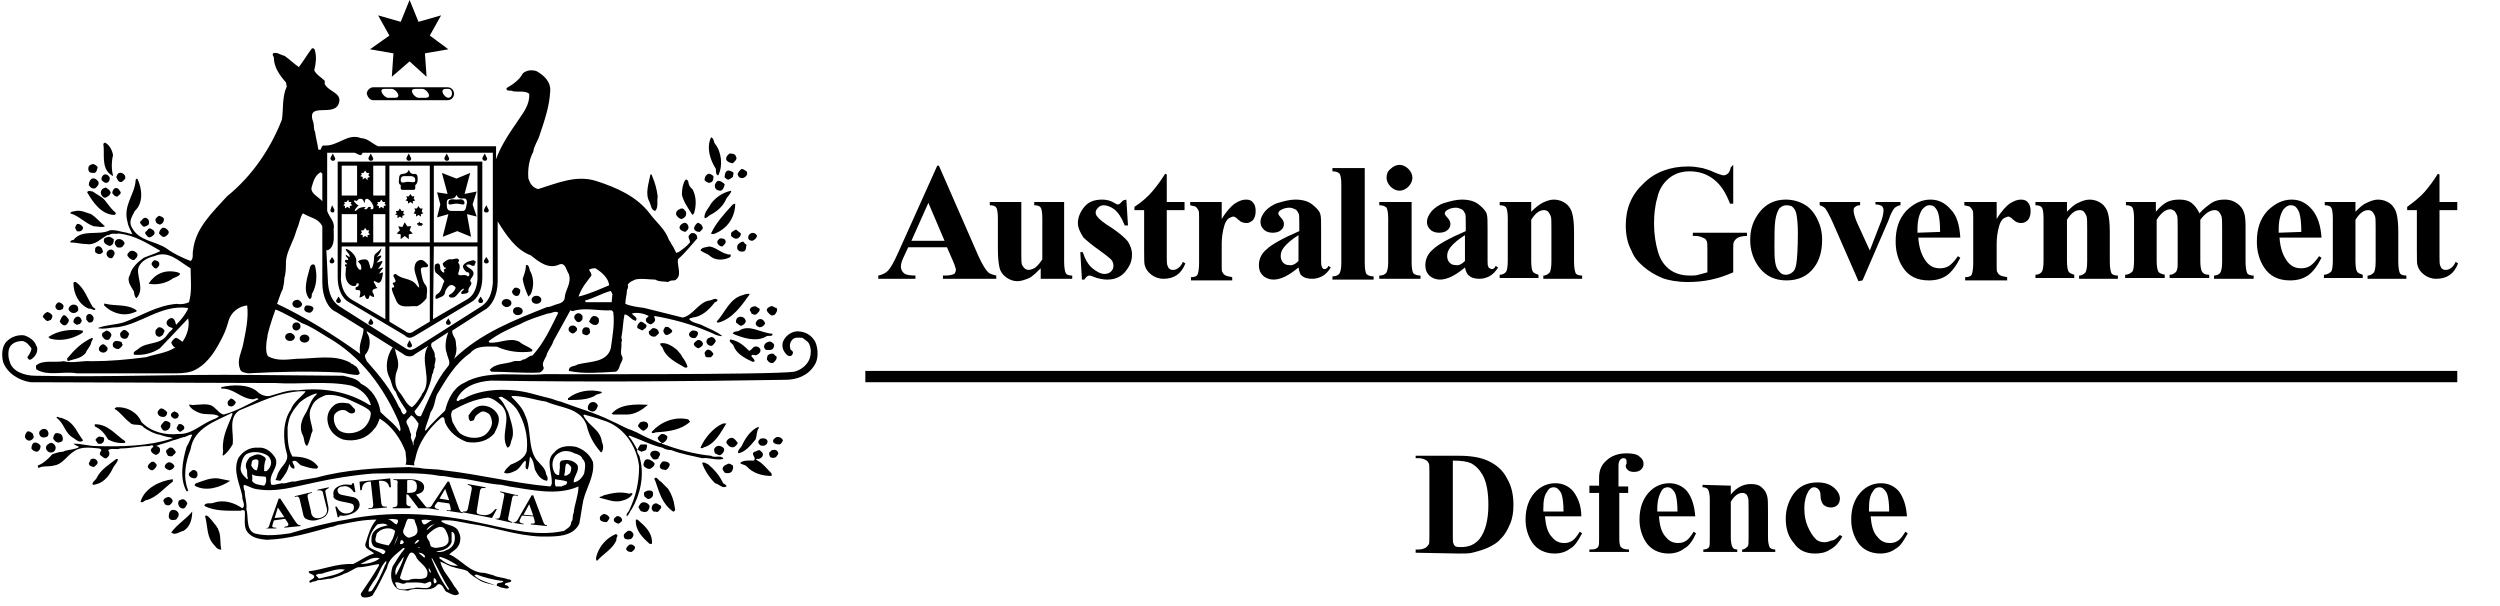
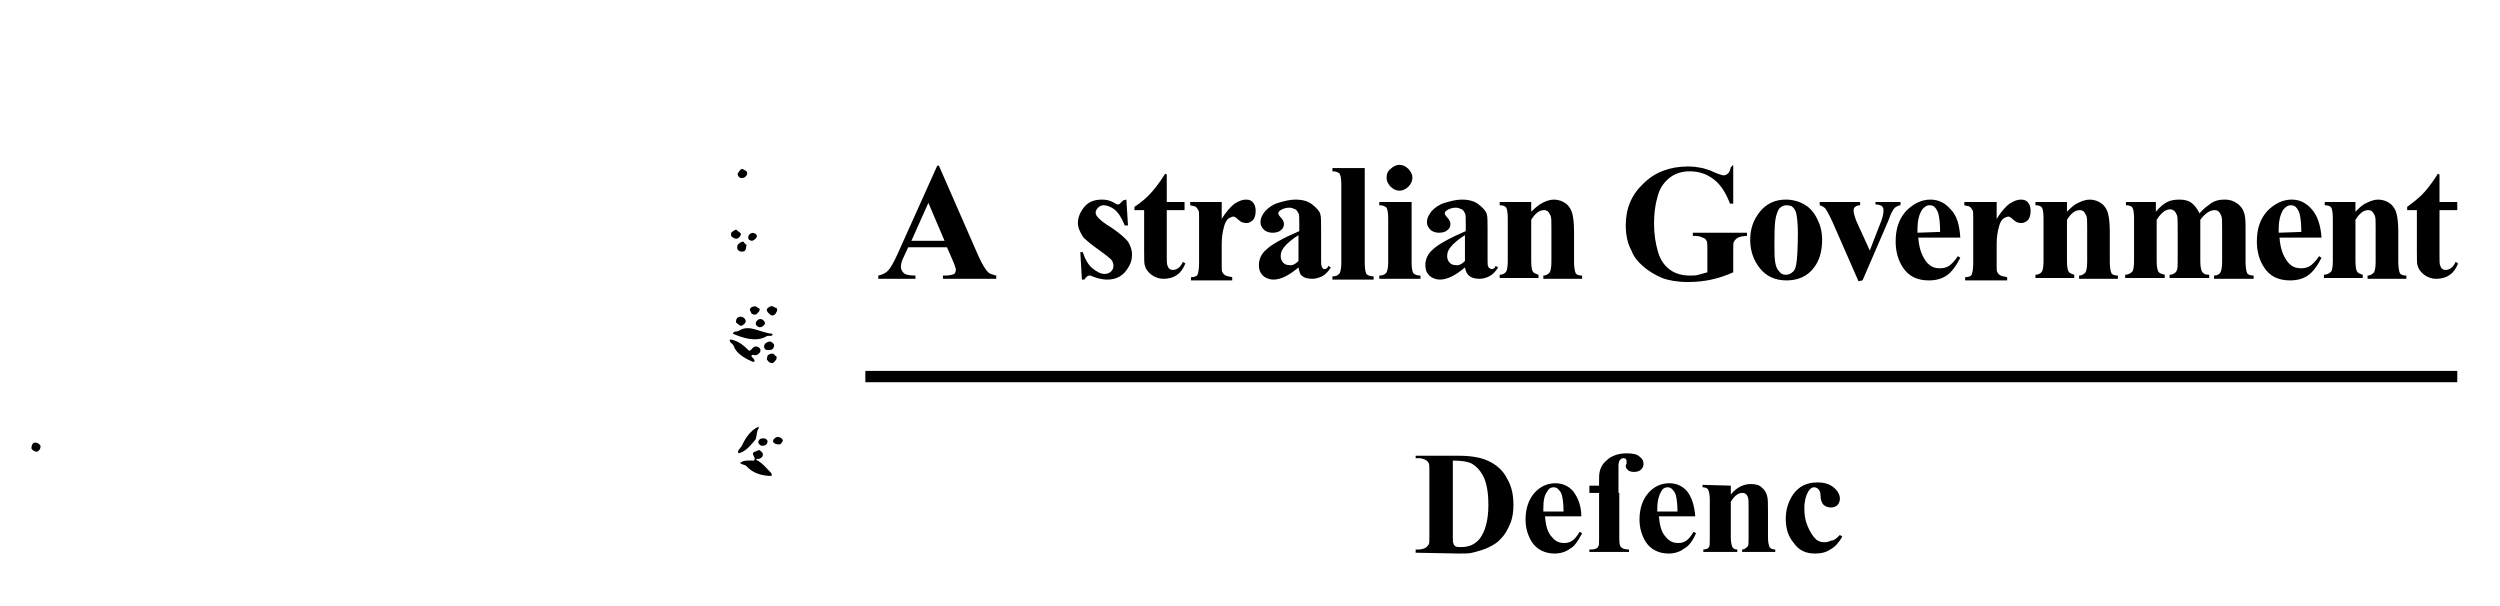
<svg xmlns="http://www.w3.org/2000/svg" width="264" height="64" viewBox="0 0 264 64" fill="none">
  <g clip-path="url(#clip0_354_823)">
    <path fill-rule="evenodd" clip-rule="evenodd" d="M100 26.112H95.904L95.392 27.221C95.221 27.563 95.136 27.904 95.136 28.16C95.136 28.501 95.307 28.757 95.563 28.928C95.733 29.013 96.075 29.099 96.672 29.099V29.44H92.747V29.099C93.173 29.013 93.515 28.843 93.771 28.587C94.027 28.331 94.368 27.733 94.795 26.795L98.976 17.493H99.147L103.328 27.051C103.755 27.989 104.096 28.501 104.352 28.757C104.523 28.928 104.864 29.013 105.205 29.099V29.44H99.573V29.099H99.829C100.256 29.099 100.597 29.013 100.768 28.928C100.853 28.843 100.939 28.672 100.939 28.501C100.939 28.416 100.939 28.331 100.853 28.16C100.853 28.075 100.768 27.904 100.597 27.477L100 26.112ZM99.744 25.429L98.037 21.419L96.245 25.429H99.744Z" fill="black" />
-     <path d="M112.373 21.333V27.648C112.373 28.245 112.459 28.672 112.544 28.843C112.629 29.013 112.885 29.099 113.227 29.099V29.44H109.899V28.331C109.472 28.757 109.131 29.099 108.704 29.355C108.277 29.525 107.851 29.696 107.424 29.696C106.997 29.696 106.571 29.525 106.229 29.269C105.888 29.013 105.632 28.672 105.547 28.245C105.461 27.904 105.376 27.221 105.376 26.283V23.04C105.376 22.443 105.291 22.016 105.205 21.931C105.12 21.76 104.864 21.675 104.523 21.675V21.333H107.851V26.88C107.851 27.477 107.851 27.819 107.936 27.989C108.021 28.16 108.107 28.245 108.192 28.331C108.277 28.416 108.448 28.501 108.619 28.501C108.789 28.501 109.045 28.416 109.216 28.331C109.472 28.16 109.728 27.904 110.069 27.392V23.04C110.069 22.443 109.984 22.016 109.899 21.931C109.813 21.76 109.557 21.675 109.216 21.675V21.333H112.373Z" fill="black" />
    <path d="M118.944 21.077L119.115 23.808H118.773C118.432 22.955 118.091 22.443 117.664 22.101C117.323 21.845 116.896 21.675 116.555 21.675C116.299 21.675 116.128 21.76 115.957 21.931C115.787 22.101 115.701 22.272 115.701 22.443C115.701 22.613 115.787 22.784 115.872 22.869C116.043 23.125 116.555 23.552 117.408 24.064C118.261 24.661 118.773 25.088 119.115 25.515C119.371 25.941 119.541 26.368 119.541 26.88C119.541 27.307 119.456 27.733 119.2 28.16C118.944 28.587 118.688 28.928 118.261 29.184C117.835 29.44 117.408 29.525 116.896 29.525C116.555 29.525 115.957 29.44 115.36 29.184C115.189 29.099 115.104 29.099 115.019 29.099C114.848 29.099 114.677 29.269 114.507 29.525H114.251L114.08 26.624H114.336C114.592 27.392 114.933 27.989 115.36 28.331C115.787 28.672 116.213 28.928 116.64 28.928C116.896 28.928 117.152 28.843 117.323 28.672C117.493 28.501 117.579 28.331 117.579 28.075C117.579 27.819 117.493 27.563 117.323 27.392C117.152 27.221 116.725 26.88 116.128 26.453C115.275 25.856 114.677 25.344 114.421 25.088C114.08 24.576 113.824 24.064 113.824 23.552C113.824 22.955 114.08 22.357 114.507 21.845C114.933 21.333 115.531 21.077 116.384 21.077C116.811 21.077 117.237 21.163 117.664 21.419C117.835 21.504 117.92 21.589 118.005 21.589C118.091 21.589 118.176 21.589 118.261 21.504C118.347 21.419 118.432 21.333 118.603 21.163L118.944 21.077Z" fill="black" />
    <path d="M123.211 18.432V21.333H125.088V22.187H123.211V27.136C123.211 27.563 123.211 27.904 123.296 28.075C123.381 28.245 123.381 28.331 123.552 28.416C123.637 28.501 123.723 28.501 123.893 28.501C124.235 28.501 124.661 28.245 124.917 27.648L125.173 27.819C124.747 28.928 123.979 29.44 122.869 29.44C122.357 29.44 121.931 29.269 121.589 29.013C121.248 28.757 120.992 28.416 120.907 28.075C120.821 27.904 120.821 27.392 120.821 26.453V22.187H119.797V21.845C120.565 21.333 121.163 20.821 121.675 20.224C122.187 19.627 122.613 19.029 123.04 18.347L123.211 18.432Z" fill="black" />
    <path d="M129.013 21.333V23.125C129.525 22.272 130.037 21.76 130.379 21.504C130.805 21.248 131.147 21.077 131.573 21.077C131.915 21.077 132.171 21.163 132.341 21.419C132.512 21.589 132.597 21.931 132.597 22.272C132.597 22.699 132.512 22.955 132.341 23.211C132.171 23.381 131.915 23.552 131.659 23.552C131.317 23.552 131.061 23.467 130.891 23.296C130.635 23.125 130.549 22.955 130.464 22.955C130.379 22.955 130.379 22.869 130.293 22.869C130.123 22.869 129.952 22.955 129.781 23.04C129.525 23.211 129.355 23.552 129.269 23.893C129.099 24.491 129.013 25.088 129.013 25.771V27.648V28.16C129.013 28.501 129.013 28.672 129.099 28.757C129.184 28.928 129.269 29.013 129.44 29.099C129.611 29.184 129.781 29.184 130.123 29.269V29.611H125.771V29.269C126.112 29.269 126.368 29.184 126.453 29.013C126.539 28.843 126.624 28.416 126.624 27.733V23.04C126.624 22.613 126.624 22.272 126.539 22.187C126.453 22.016 126.368 21.931 126.283 21.845C126.197 21.76 125.941 21.76 125.685 21.675V21.333H129.013Z" fill="black" />
    <path fill-rule="evenodd" clip-rule="evenodd" d="M137.12 28.245C136.096 29.099 135.243 29.525 134.475 29.525C134.048 29.525 133.621 29.355 133.365 29.099C133.024 28.757 132.939 28.416 132.939 27.989C132.939 27.392 133.195 26.795 133.707 26.368C134.219 25.856 135.413 25.173 137.205 24.405V23.637C137.205 23.04 137.205 22.613 137.12 22.528C137.035 22.357 136.949 22.187 136.779 22.101C136.608 22.016 136.352 21.931 136.181 21.931C135.84 21.931 135.499 22.016 135.243 22.187C135.072 22.272 134.987 22.443 134.987 22.528C134.987 22.613 135.072 22.784 135.243 22.955C135.499 23.211 135.584 23.467 135.584 23.637C135.584 23.893 135.499 24.149 135.243 24.32C135.072 24.491 134.731 24.576 134.389 24.576C134.048 24.576 133.707 24.491 133.451 24.235C133.195 23.979 133.109 23.723 133.109 23.467C133.109 23.04 133.28 22.699 133.621 22.272C133.963 21.931 134.389 21.589 134.987 21.419C135.584 21.248 136.181 21.077 136.779 21.077C137.547 21.077 138.144 21.248 138.571 21.589C138.997 21.931 139.339 22.272 139.424 22.613C139.509 22.869 139.509 23.381 139.509 24.32V27.477C139.509 27.819 139.509 28.075 139.595 28.16C139.595 28.245 139.68 28.331 139.68 28.331C139.765 28.416 139.765 28.416 139.851 28.416C140.021 28.416 140.192 28.331 140.277 28.075L140.533 28.245C140.277 28.672 139.936 29.013 139.595 29.184C139.253 29.355 138.912 29.44 138.571 29.44C138.144 29.44 137.717 29.355 137.461 29.099C137.291 29.013 137.205 28.672 137.12 28.245ZM137.12 27.563V24.832C136.437 25.259 135.925 25.685 135.584 26.112C135.328 26.453 135.243 26.709 135.243 27.051C135.243 27.307 135.328 27.563 135.499 27.733C135.669 27.904 135.84 27.989 136.096 27.989C136.437 28.075 136.779 27.904 137.12 27.563Z" fill="black" />
    <path d="M144.117 17.749V27.819C144.117 28.416 144.203 28.757 144.288 28.928C144.459 29.099 144.715 29.184 145.056 29.184V29.525H140.704V29.184C141.045 29.184 141.301 29.099 141.472 28.843C141.557 28.672 141.643 28.331 141.643 27.819V19.456C141.643 18.859 141.557 18.517 141.472 18.347C141.301 18.176 141.045 18.091 140.704 18.091V17.749H144.117Z" fill="black" />
    <path fill-rule="evenodd" clip-rule="evenodd" d="M147.787 17.408C148.128 17.408 148.469 17.579 148.725 17.835C148.981 18.091 149.152 18.432 149.152 18.773C149.152 19.115 148.981 19.456 148.725 19.712C148.469 19.968 148.128 20.139 147.787 20.139C147.445 20.139 147.104 19.968 146.848 19.712C146.592 19.456 146.421 19.115 146.421 18.773C146.421 18.432 146.507 18.091 146.848 17.835C147.104 17.579 147.445 17.408 147.787 17.408ZM149.067 21.333V27.733C149.067 28.331 149.152 28.672 149.237 28.843C149.408 29.013 149.664 29.099 150.005 29.099V29.44H145.653V29.099C145.995 29.099 146.251 29.013 146.421 28.757C146.507 28.587 146.592 28.245 146.592 27.733V23.04C146.592 22.443 146.507 22.101 146.421 21.931C146.251 21.76 145.995 21.675 145.653 21.675V21.333H149.067Z" fill="black" />
    <path fill-rule="evenodd" clip-rule="evenodd" d="M154.699 28.245C153.675 29.099 152.821 29.525 152.053 29.525C151.627 29.525 151.2 29.355 150.944 29.099C150.603 28.757 150.517 28.416 150.517 27.989C150.517 27.392 150.773 26.795 151.285 26.368C151.797 25.856 152.992 25.173 154.784 24.405V23.637C154.784 23.04 154.784 22.613 154.699 22.528C154.613 22.357 154.528 22.187 154.357 22.101C154.187 22.016 153.931 21.931 153.76 21.931C153.419 21.931 153.077 22.016 152.821 22.187C152.651 22.272 152.565 22.443 152.565 22.528C152.565 22.613 152.651 22.784 152.821 22.955C153.077 23.211 153.163 23.467 153.163 23.637C153.163 23.893 153.077 24.149 152.821 24.32C152.651 24.491 152.309 24.576 151.968 24.576C151.627 24.576 151.285 24.491 151.029 24.235C150.773 23.979 150.688 23.723 150.688 23.467C150.688 23.04 150.859 22.699 151.2 22.272C151.541 21.931 151.968 21.589 152.565 21.419C153.163 21.248 153.76 21.077 154.357 21.077C155.125 21.077 155.723 21.248 156.149 21.589C156.576 21.931 156.917 22.272 157.003 22.613C157.088 22.869 157.088 23.381 157.088 24.32V27.477C157.088 27.819 157.088 28.075 157.173 28.16C157.173 28.245 157.259 28.331 157.344 28.331C157.429 28.416 157.429 28.416 157.515 28.416C157.685 28.416 157.856 28.331 157.941 28.075L158.197 28.245C157.941 28.672 157.6 29.013 157.259 29.184C156.917 29.355 156.576 29.44 156.235 29.44C155.808 29.44 155.381 29.355 155.125 29.099C154.955 29.013 154.784 28.672 154.699 28.245ZM154.699 27.563V24.832C154.016 25.259 153.504 25.685 153.163 26.112C152.907 26.453 152.821 26.709 152.821 27.051C152.821 27.307 152.907 27.563 153.077 27.733C153.248 27.904 153.419 27.989 153.675 27.989C154.016 28.075 154.357 27.904 154.699 27.563Z" fill="black" />
    <path d="M161.696 21.333V22.357C162.123 21.931 162.549 21.589 162.891 21.419C163.232 21.248 163.659 21.077 164.085 21.077C164.597 21.077 165.024 21.248 165.365 21.504C165.707 21.76 165.963 22.187 166.048 22.613C166.133 22.955 166.219 23.552 166.219 24.491V27.648C166.219 28.245 166.304 28.672 166.389 28.843C166.475 29.013 166.731 29.099 167.072 29.099V29.44H162.976V29.099C163.317 29.099 163.488 28.928 163.659 28.757C163.744 28.587 163.829 28.245 163.829 27.648V24.064C163.829 23.381 163.829 22.955 163.744 22.784C163.659 22.613 163.573 22.443 163.488 22.357C163.403 22.272 163.232 22.187 163.061 22.187C162.549 22.187 162.123 22.528 161.696 23.211V27.563C161.696 28.16 161.781 28.587 161.867 28.672C161.952 28.843 162.208 28.928 162.464 29.013V29.355H158.368V29.013C158.709 29.013 158.965 28.843 159.051 28.672C159.136 28.587 159.221 28.16 159.221 27.563V23.04C159.221 22.443 159.136 22.016 159.051 21.931C158.965 21.76 158.709 21.675 158.368 21.675V21.333H161.696Z" fill="black" />
    <path d="M183.029 17.408V21.504H182.688C182.261 20.395 181.749 19.541 180.981 18.944C180.213 18.347 179.36 18.091 178.421 18.091C177.568 18.091 176.8 18.347 176.203 18.859C175.605 19.371 175.179 20.053 175.008 20.907C174.752 21.76 174.667 22.699 174.667 23.637C174.667 24.747 174.837 25.771 175.093 26.624C175.349 27.477 175.776 28.075 176.373 28.501C176.971 28.928 177.653 29.099 178.507 29.099C178.763 29.099 179.104 29.099 179.36 29.013C179.701 28.928 179.957 28.843 180.299 28.757V26.283C180.299 25.856 180.299 25.515 180.213 25.429C180.128 25.259 180.043 25.173 179.787 25.088C179.616 25.003 179.36 24.917 179.104 24.917H178.763V24.576H184.48V24.917C184.053 24.917 183.712 25.003 183.541 25.088C183.371 25.173 183.2 25.344 183.115 25.515C183.029 25.6 183.029 25.856 183.029 26.283V28.757C182.261 29.099 181.493 29.355 180.725 29.525C179.957 29.696 179.104 29.781 178.251 29.781C177.141 29.781 176.203 29.611 175.52 29.355C174.752 29.013 174.155 28.672 173.557 28.16C172.96 27.648 172.533 27.136 172.277 26.453C171.851 25.685 171.68 24.747 171.68 23.808C171.68 22.016 172.277 20.565 173.557 19.371C174.752 18.176 176.373 17.579 178.251 17.579C178.848 17.579 179.36 17.664 179.787 17.749C180.043 17.835 180.469 17.92 180.981 18.176C181.579 18.432 181.92 18.517 182.005 18.517C182.176 18.517 182.347 18.432 182.432 18.347C182.603 18.261 182.688 18.005 182.773 17.664L183.029 17.408Z" fill="black" />
    <path fill-rule="evenodd" clip-rule="evenodd" d="M188.576 21.077C189.259 21.077 189.941 21.248 190.539 21.589C191.136 21.931 191.563 22.443 191.904 23.125C192.245 23.808 192.416 24.491 192.416 25.344C192.416 26.453 192.16 27.477 191.563 28.245C190.88 29.184 189.856 29.611 188.661 29.611C187.467 29.611 186.528 29.184 185.845 28.331C185.163 27.477 184.821 26.453 184.821 25.344C184.821 24.149 185.163 23.211 185.845 22.357C186.528 21.504 187.467 21.077 188.576 21.077ZM188.661 21.675C188.405 21.675 188.149 21.76 187.893 22.016C187.723 22.272 187.552 22.699 187.467 23.296C187.381 23.979 187.381 24.832 187.381 26.027C187.381 26.624 187.381 27.221 187.467 27.733C187.552 28.16 187.637 28.416 187.893 28.672C188.064 28.928 188.32 29.013 188.576 29.013C188.832 29.013 189.088 28.928 189.259 28.757C189.515 28.587 189.6 28.331 189.685 27.904C189.771 27.392 189.856 26.283 189.856 24.576C189.856 23.637 189.771 22.955 189.685 22.528C189.6 22.187 189.429 21.931 189.173 21.76C189.088 21.76 188.917 21.675 188.661 21.675Z" fill="black" />
    <path d="M196.256 29.696L193.525 23.467C193.184 22.699 192.928 22.272 192.757 22.016C192.587 21.845 192.416 21.76 192.16 21.675V21.333H196.427V21.675C196.171 21.675 196 21.76 195.915 21.845C195.744 21.931 195.744 22.101 195.744 22.272C195.744 22.443 195.829 22.869 196.085 23.467L197.451 26.453L198.475 23.808C198.816 23.04 198.901 22.528 198.901 22.187C198.901 22.016 198.816 21.845 198.731 21.76C198.56 21.675 198.389 21.589 198.048 21.589V21.333H200.693V21.675C200.437 21.675 200.267 21.845 200.096 21.931C199.925 22.101 199.669 22.528 199.413 23.296L196.683 29.611L196.256 29.696Z" fill="black" />
    <path fill-rule="evenodd" clip-rule="evenodd" d="M207.008 25.088H202.571C202.656 26.197 202.912 26.965 203.424 27.648C203.851 28.16 204.277 28.331 204.875 28.331C205.216 28.331 205.557 28.245 205.813 28.075C206.069 27.904 206.411 27.563 206.752 27.051L207.008 27.221C206.581 28.075 206.069 28.757 205.557 29.099C205.045 29.44 204.448 29.611 203.68 29.611C202.485 29.611 201.547 29.184 200.949 28.245C200.437 27.477 200.181 26.539 200.181 25.515C200.181 24.149 200.523 23.125 201.291 22.272C202.059 21.504 202.912 21.077 203.851 21.077C204.704 21.077 205.387 21.419 205.984 22.101C206.667 22.784 206.923 23.808 207.008 25.088ZM204.875 24.491C204.875 23.552 204.789 22.955 204.704 22.613C204.619 22.272 204.448 22.016 204.277 21.845C204.192 21.76 204.021 21.675 203.765 21.675C203.424 21.675 203.253 21.845 202.997 22.101C202.656 22.613 202.485 23.296 202.485 24.235V24.576L204.875 24.491Z" fill="black" />
    <path d="M210.848 21.333V23.125C211.36 22.272 211.872 21.76 212.213 21.504C212.64 21.248 212.981 21.077 213.408 21.077C213.749 21.077 214.005 21.163 214.176 21.419C214.347 21.589 214.432 21.931 214.432 22.272C214.432 22.699 214.347 22.955 214.176 23.211C214.005 23.381 213.749 23.552 213.493 23.552C213.152 23.552 212.896 23.467 212.725 23.296C212.469 23.125 212.384 22.955 212.299 22.955C212.213 22.955 212.213 22.869 212.128 22.869C211.957 22.869 211.787 22.955 211.616 23.04C211.36 23.211 211.189 23.552 211.104 23.893C210.933 24.491 210.848 25.088 210.848 25.771V27.648V28.16C210.848 28.501 210.848 28.672 210.933 28.757C211.019 28.928 211.104 29.013 211.275 29.099C211.445 29.184 211.616 29.184 211.957 29.269V29.611H207.52V29.269C207.861 29.269 208.117 29.184 208.203 29.013C208.288 28.843 208.373 28.416 208.373 27.733V23.04C208.373 22.613 208.373 22.272 208.288 22.187C208.203 22.016 208.117 21.931 208.032 21.845C207.947 21.76 207.691 21.76 207.435 21.675V21.333H210.848Z" fill="black" />
    <path d="M218.272 21.333V22.357C218.699 21.931 219.04 21.589 219.467 21.419C219.808 21.248 220.235 21.077 220.661 21.077C221.173 21.077 221.6 21.248 221.941 21.504C222.283 21.76 222.539 22.187 222.624 22.613C222.709 22.955 222.795 23.552 222.795 24.491V27.648C222.795 28.245 222.88 28.672 222.965 28.843C223.051 29.013 223.307 29.099 223.648 29.099V29.44H219.552V29.099C219.893 29.099 220.064 28.928 220.235 28.757C220.32 28.587 220.405 28.245 220.405 27.648V24.064C220.405 23.381 220.405 22.955 220.32 22.784C220.235 22.613 220.149 22.443 220.064 22.357C219.979 22.272 219.808 22.187 219.637 22.187C219.125 22.187 218.699 22.528 218.272 23.211V27.563C218.272 28.16 218.357 28.587 218.443 28.672C218.528 28.843 218.784 28.928 219.04 29.013V29.355H214.944V29.013C215.285 29.013 215.541 28.843 215.627 28.672C215.712 28.587 215.797 28.16 215.797 27.563V23.04C215.797 22.443 215.712 22.016 215.627 21.931C215.541 21.76 215.285 21.675 214.944 21.675V21.333H218.272Z" fill="black" />
    <path d="M227.659 21.333V22.357C228.085 21.845 228.512 21.504 228.853 21.333C229.195 21.163 229.621 21.077 230.133 21.077C230.645 21.077 231.072 21.163 231.413 21.419C231.755 21.675 232.011 22.016 232.267 22.528C232.693 22.016 233.205 21.675 233.547 21.419C233.973 21.163 234.4 21.077 234.912 21.077C235.509 21.077 235.936 21.248 236.277 21.504C236.619 21.76 236.875 22.101 236.96 22.443C237.131 22.869 237.131 23.467 237.131 24.32V27.648C237.131 28.245 237.216 28.672 237.301 28.843C237.387 29.013 237.643 29.099 237.984 29.099V29.44H233.803V29.099C234.144 29.099 234.4 28.928 234.485 28.757C234.571 28.587 234.656 28.245 234.656 27.648V24.149C234.656 23.467 234.656 22.955 234.571 22.784C234.485 22.613 234.4 22.443 234.315 22.357C234.229 22.272 234.059 22.187 233.888 22.187C233.632 22.187 233.376 22.272 233.12 22.443C232.864 22.613 232.608 22.869 232.352 23.211V27.563C232.352 28.16 232.437 28.501 232.523 28.672C232.693 28.928 232.864 29.013 233.291 29.013V29.355H229.109V29.013C229.365 29.013 229.536 28.928 229.621 28.843C229.792 28.757 229.877 28.587 229.877 28.501C229.963 28.331 229.963 28.075 229.963 27.563V24.064C229.963 23.296 229.963 22.869 229.877 22.699C229.792 22.528 229.707 22.357 229.621 22.272C229.451 22.187 229.365 22.101 229.195 22.101C228.939 22.101 228.768 22.187 228.597 22.272C228.341 22.443 228 22.784 227.744 23.211V27.563C227.744 28.16 227.829 28.501 227.915 28.672C228 28.843 228.256 28.928 228.597 29.013V29.355H224.416V29.013C224.757 29.013 225.013 28.843 225.184 28.672C225.269 28.587 225.355 28.16 225.355 27.563V23.04C225.355 22.443 225.269 22.016 225.184 21.931C225.099 21.76 224.843 21.675 224.501 21.675V21.333H227.659Z" fill="black" />
    <path fill-rule="evenodd" clip-rule="evenodd" d="M245.152 25.088H240.715C240.8 26.197 241.056 26.965 241.568 27.648C241.995 28.16 242.421 28.331 243.019 28.331C243.36 28.331 243.701 28.245 243.957 28.075C244.213 27.904 244.555 27.563 244.896 27.051L245.152 27.221C244.725 28.075 244.213 28.757 243.701 29.099C243.189 29.44 242.592 29.611 241.824 29.611C240.629 29.611 239.691 29.184 239.093 28.245C238.581 27.477 238.325 26.539 238.325 25.515C238.325 24.149 238.667 23.125 239.435 22.272C240.203 21.504 241.056 21.077 241.995 21.077C242.848 21.077 243.531 21.419 244.128 22.101C244.725 22.784 245.067 23.808 245.152 25.088ZM243.019 24.491C243.019 23.552 242.933 22.955 242.848 22.613C242.763 22.272 242.592 22.016 242.421 21.845C242.336 21.76 242.165 21.675 241.909 21.675C241.568 21.675 241.397 21.845 241.141 22.101C240.8 22.613 240.629 23.296 240.629 24.235V24.576L243.019 24.491Z" fill="black" />
    <path d="M248.736 21.333V22.357C249.163 21.931 249.504 21.589 249.931 21.419C250.272 21.248 250.699 21.077 251.125 21.077C251.637 21.077 252.064 21.248 252.405 21.504C252.747 21.76 253.003 22.187 253.088 22.613C253.173 22.955 253.259 23.552 253.259 24.491V27.648C253.259 28.245 253.344 28.672 253.429 28.843C253.515 29.013 253.771 29.099 254.112 29.099V29.44H250.016V29.099C250.357 29.099 250.528 28.928 250.699 28.757C250.784 28.587 250.869 28.245 250.869 27.648V24.064C250.869 23.381 250.869 22.955 250.784 22.784C250.699 22.613 250.613 22.443 250.528 22.357C250.443 22.272 250.272 22.187 250.101 22.187C249.589 22.187 249.163 22.528 248.736 23.211V27.563C248.736 28.16 248.821 28.587 248.907 28.672C248.992 28.843 249.248 28.928 249.504 29.013V29.355H245.408V29.013C245.749 29.013 246.005 28.843 246.176 28.672C246.261 28.587 246.347 28.16 246.347 27.563V23.04C246.347 22.443 246.261 22.016 246.176 21.931C246.091 21.76 245.835 21.675 245.493 21.675V21.333H248.736Z" fill="black" />
    <path d="M257.611 18.432V21.333H259.488V22.187H257.611V27.136C257.611 27.563 257.611 27.904 257.696 28.075C257.781 28.245 257.781 28.331 257.952 28.416C258.037 28.501 258.123 28.501 258.293 28.501C258.635 28.501 259.061 28.245 259.317 27.648L259.573 27.819C259.147 28.928 258.379 29.44 257.269 29.44C256.757 29.44 256.331 29.269 255.989 29.013C255.648 28.757 255.392 28.416 255.307 28.075C255.221 27.904 255.221 27.392 255.221 26.453V22.187H254.197V21.845C254.88 21.333 255.563 20.821 256.075 20.224C256.587 19.627 257.013 19.029 257.44 18.347L257.611 18.432Z" fill="black" />
    <path d="M78.837 18.091C78.923 18.261 78.923 18.347 78.837 18.517C78.667 18.773 78.411 18.859 78.155 18.773C77.984 18.688 77.899 18.517 77.899 18.347C77.984 18.176 78.155 17.92 78.325 17.835C78.496 17.835 78.667 18.005 78.837 18.091Z" fill="black" />
    <path d="M78.24 24.661C78.24 24.917 78.069 25.088 77.899 25.173C77.728 25.259 77.472 25.173 77.301 25.003C77.131 24.917 77.216 24.747 77.216 24.576C77.387 24.405 77.557 24.32 77.728 24.235C77.899 24.405 78.069 24.491 78.24 24.661Z" fill="black" />
    <path d="M79.947 24.917C79.861 25.173 79.691 25.344 79.435 25.429C79.264 25.429 79.008 25.344 79.008 25.088C79.008 24.917 79.093 24.747 79.264 24.661C79.52 24.491 79.861 24.661 79.947 24.917Z" fill="black" />
    <path d="M78.837 25.856C78.752 26.112 78.837 26.368 78.581 26.539C78.325 26.624 78.069 26.539 77.984 26.453C77.813 26.283 77.813 26.112 77.899 25.856C78.069 25.685 78.24 25.515 78.496 25.515C78.581 25.6 78.667 25.771 78.837 25.856Z" fill="black" />
    <path d="M80.203 32.597C80.288 32.853 80.032 33.024 79.861 33.195C79.691 33.28 79.52 33.195 79.349 33.109C79.349 32.939 79.179 32.853 79.179 32.683C79.264 32.427 79.52 32.341 79.776 32.341C79.947 32.427 80.032 32.512 80.203 32.597Z" fill="black" />
    <path d="M81.995 32.512C82.165 32.768 81.995 32.939 81.909 33.109C81.824 33.28 81.568 33.365 81.397 33.28C81.227 33.109 81.056 33.024 80.971 32.768C80.971 32.512 81.227 32.427 81.397 32.341C81.653 32.256 81.739 32.512 81.995 32.512Z" fill="black" />
    <path d="M78.752 33.963C78.667 34.219 78.496 34.304 78.325 34.389C78.155 34.475 77.984 34.219 77.813 34.133C77.643 34.048 77.728 33.792 77.813 33.621C78.069 33.28 78.752 33.451 78.752 33.963Z" fill="black" />
    <path d="M80.8 34.133C80.715 34.389 80.459 34.56 80.203 34.56C79.947 34.475 79.691 34.304 79.861 33.963C79.947 33.877 80.032 33.707 80.203 33.707C80.459 33.621 80.715 33.877 80.8 34.133Z" fill="black" />
    <path d="M81.568 35.243C81.653 35.584 81.141 35.413 80.971 35.499C79.861 36.181 78.411 35.669 77.387 35.243C77.472 34.901 77.899 35.072 78.069 34.901C79.179 34.219 80.288 35.157 81.568 35.243Z" fill="black" />
    <path d="M79.093 37.035C79.349 37.035 79.435 36.693 79.691 36.608C79.947 36.523 80.203 36.693 80.288 36.864C80.373 37.205 80.117 37.376 79.947 37.461C79.776 37.632 79.349 37.291 79.349 37.632C79.52 37.803 79.691 37.973 79.691 38.144C79.605 38.229 79.435 38.229 79.349 38.144C78.581 37.803 77.728 37.291 77.472 36.523C77.387 36.267 76.875 36.096 77.131 35.84C78.069 36.011 78.667 36.608 79.093 37.035Z" fill="black" />
    <path d="M81.653 36.267C81.824 36.437 81.739 36.608 81.653 36.779C81.483 37.035 81.141 36.949 80.885 36.949C80.715 36.779 80.629 36.693 80.715 36.437C80.8 36.267 80.885 36.181 81.141 36.096C81.312 36.011 81.483 36.096 81.653 36.267Z" fill="black" />
    <path d="M81.995 37.632C82.08 37.973 81.824 38.144 81.653 38.315C81.397 38.4 81.141 38.229 81.056 38.059C80.885 37.888 81.056 37.717 81.056 37.547C81.227 37.376 81.483 37.291 81.739 37.376C81.739 37.461 81.824 37.547 81.995 37.632Z" fill="black" />
    <path d="M80.117 45.227C79.861 45.568 79.947 46.08 79.776 46.421C79.264 47.019 78.752 47.701 77.984 47.872C77.813 47.616 78.155 47.36 78.325 47.104C78.667 46.336 79.264 45.397 80.117 45.056V45.227Z" fill="black" />
-     <path d="M3.488 45.824C3.488 45.995 3.573 46.08 3.573 46.165C3.488 46.336 3.403 46.421 3.232 46.507C2.976 46.592 2.72 46.421 2.635 46.165C2.635 45.909 2.72 45.739 2.891 45.568C3.061 45.483 3.317 45.653 3.488 45.824Z" fill="black" />
    <path d="M82.677 46.507C82.592 46.677 82.507 46.933 82.251 46.933C81.995 46.933 81.739 46.848 81.653 46.677C81.568 46.421 81.824 46.251 81.995 46.165C82.251 46.08 82.592 46.251 82.677 46.507Z" fill="black" />
    <path d="M81.056 46.592C81.056 46.763 80.971 46.933 80.8 47.019C80.629 47.104 80.288 47.104 80.203 46.933C79.947 46.677 80.117 46.507 80.288 46.336C80.544 46.251 80.971 46.251 81.056 46.592Z" fill="black" />
    <path d="M4.256 47.019C4.341 47.275 4.171 47.616 3.915 47.701C3.659 47.701 3.403 47.531 3.317 47.36C3.317 47.104 3.403 46.848 3.573 46.763C3.915 46.677 4.085 46.848 4.256 47.019Z" fill="black" />
-     <path d="M82.165 47.787C82.251 47.957 82.08 48.043 81.995 48.213C81.824 48.384 81.568 48.384 81.397 48.299C81.227 48.213 81.227 47.957 81.227 47.787C81.397 47.701 81.397 47.531 81.568 47.531C81.824 47.445 82.08 47.531 82.165 47.787Z" fill="black" />
    <path d="M80.544 47.872C80.629 48.213 80.373 48.384 80.117 48.469C80.032 48.469 79.861 48.384 79.861 48.555C80.544 48.896 80.971 49.493 81.483 50.005V50.261C80.544 50.261 79.52 50.005 78.837 49.237C78.667 49.067 78.325 49.067 78.155 48.896C78.496 48.555 79.179 48.64 79.605 48.64C79.947 48.299 79.179 47.957 79.691 47.701C79.861 47.701 79.947 47.531 80.203 47.531C80.288 47.616 80.459 47.701 80.544 47.872Z" fill="black" />
-     <path d="M66.464 57.515C66.293 57.685 66.123 57.771 66.123 58.027C66.293 58.283 66.464 58.283 66.72 58.283C66.891 58.112 67.061 58.027 67.061 57.771C66.976 57.6 66.72 57.429 66.464 57.515ZM66.635 56.917C66.805 56.747 66.891 56.661 66.891 56.405C66.805 56.149 66.549 55.979 66.293 56.064C66.123 56.235 65.867 56.32 65.867 56.576C65.867 57.003 66.293 57.003 66.635 56.917ZM68.683 47.872C68.597 48.128 68.853 48.299 68.939 48.469C69.109 48.555 69.365 48.555 69.536 48.384C69.536 48.213 69.707 48.128 69.707 47.957C69.621 47.531 68.853 47.445 68.683 47.872ZM67.317 54.869H67.147C67.061 55.979 67.829 56.747 68.597 57.429H68.683C68.853 57.515 68.853 57.344 68.853 57.259C68.853 56.149 68 55.467 67.317 54.869ZM65.099 54.528C64.928 54.699 64.757 54.699 64.843 55.04C65.013 55.211 65.184 55.296 65.355 55.296C65.525 55.125 65.696 55.125 65.696 54.869C65.611 54.613 65.355 54.443 65.099 54.528ZM69.963 49.579C70.048 49.579 70.219 49.579 70.219 49.664C70.475 49.579 70.645 49.408 70.731 49.067C70.645 48.725 70.219 48.725 70.048 48.725C69.877 48.725 69.792 48.981 69.707 49.067C69.621 49.323 69.707 49.493 69.963 49.579ZM76.363 44.715C75.339 45.141 74.4 46.251 73.973 47.275C74.144 47.445 74.315 47.189 74.485 47.189C75.595 46.763 76.107 45.653 76.704 44.715C76.619 44.715 76.448 44.715 76.363 44.715ZM76.107 48.043C76.363 47.872 76.533 47.616 76.448 47.36C76.277 47.104 75.765 46.933 75.509 47.275C75.339 47.445 75.424 47.701 75.509 47.872C75.765 47.957 75.851 48.128 76.107 48.043ZM76.875 48.981C76.704 49.067 76.448 49.152 76.363 49.323C76.192 49.579 76.448 49.749 76.533 49.92C76.789 50.005 77.131 50.005 77.301 49.749C77.387 49.579 77.472 49.323 77.387 49.152C77.216 49.067 77.045 48.896 76.875 48.981ZM68.085 48.64C68 48.896 67.829 49.067 68.085 49.323C68.256 49.408 68.427 49.579 68.683 49.493C68.853 49.408 69.195 49.152 69.109 48.896C68.853 48.64 68.341 48.299 68.085 48.64ZM77.131 46.251C76.875 46.336 76.704 46.507 76.704 46.763C76.875 47.019 77.131 47.36 77.557 47.189C77.643 47.104 77.899 46.933 77.899 46.763C77.643 46.421 77.472 46.165 77.131 46.251ZM76.363 51.029C76.021 50.261 75.424 49.579 74.827 49.067C74.656 48.981 74.315 48.725 74.144 48.896C74.4 49.664 74.912 50.432 75.509 51.029C75.936 51.115 76.277 51.627 76.704 51.371C76.789 51.285 76.533 51.115 76.363 51.029ZM71.243 53.504C71.157 52.821 70.901 52.139 70.56 51.627L69.792 50.859C69.536 50.773 69.365 50.261 69.109 50.517C69.109 50.603 69.109 50.688 69.195 50.773C69.621 51.968 69.877 53.163 71.072 54.016H71.157C71.413 53.845 71.243 53.675 71.243 53.504ZM67.659 53.163C67.573 53.333 67.317 53.504 67.488 53.675C67.573 53.845 67.659 54.016 67.829 54.016C68 54.101 68.256 54.101 68.427 53.931C68.512 53.76 68.597 53.675 68.597 53.419C68.427 53.077 67.915 52.907 67.659 53.163ZM68.427 51.797C68.256 51.883 68.085 51.883 68 52.053C68 52.224 68 52.48 68.256 52.565C68.341 52.736 68.597 52.736 68.768 52.565C68.939 52.48 69.024 52.224 68.939 51.968C68.853 51.797 68.683 51.797 68.427 51.797ZM69.195 53.163C68.853 53.248 68.768 53.589 68.853 53.845C68.939 53.931 69.024 54.101 69.195 54.016C69.536 54.187 69.621 53.845 69.792 53.675C69.877 53.589 69.792 53.419 69.707 53.333C69.536 53.333 69.365 53.077 69.195 53.163ZM11.253 20.821C11.424 20.736 11.68 20.565 11.68 20.309C11.595 20.053 11.424 19.968 11.168 19.797C10.997 19.883 10.827 19.883 10.741 20.053C10.571 20.309 10.656 20.48 10.741 20.651C10.827 20.736 10.997 20.992 11.253 20.821ZM16.885 23.723C17.141 23.637 17.312 23.467 17.312 23.125C17.227 22.869 16.971 22.869 16.8 22.784C16.629 22.869 16.288 23.125 16.459 23.381C16.459 23.552 16.629 23.637 16.885 23.723ZM15.349 24.491C15.264 24.747 15.52 24.832 15.605 25.003C15.861 25.173 16.117 24.917 16.288 24.747C16.373 24.576 16.288 24.405 16.203 24.32C16.032 24.235 15.947 24.064 15.691 24.149C15.605 24.235 15.52 24.405 15.349 24.491ZM12.875 19.2C13.045 19.029 13.301 18.944 13.216 18.603C13.131 18.347 12.704 18.091 12.448 18.347C12.363 18.517 12.192 18.688 12.363 18.859C12.448 19.115 12.619 19.285 12.875 19.2ZM15.008 23.808C15.179 24.064 15.435 23.893 15.691 23.723C15.776 23.552 15.776 23.296 15.605 23.125C15.349 22.869 15.093 23.04 14.923 23.296C14.667 23.467 14.837 23.637 15.008 23.808ZM41.547 5.632L41.376 8.107L43.253 6.485L45.045 8.107L44.875 5.632L47.349 5.205L45.387 3.755L46.581 1.621L44.192 2.304L43.253 0L42.315 2.304L39.925 1.621L41.12 3.755L39.072 5.205L41.547 5.632ZM16.8 24.661C16.971 24.832 17.141 25.088 17.397 25.003C17.568 24.917 17.824 24.747 17.824 24.491C17.739 24.235 17.397 23.979 17.141 24.064C16.885 24.235 16.8 24.491 16.8 24.661ZM39.413 10.581H47.264C47.605 10.581 47.947 10.325 47.947 9.899C47.947 9.557 47.691 9.216 47.264 9.216H39.413C39.072 9.216 38.731 9.557 38.731 9.899C38.816 10.24 39.072 10.581 39.413 10.581ZM47.093 9.387H47.349C47.861 9.387 47.861 10.325 47.349 10.325C46.923 10.325 46.325 9.387 47.093 9.387ZM43.851 9.387H44.619C45.045 9.387 45.728 10.325 44.96 10.325H44.192C43.765 10.325 43.083 9.387 43.851 9.387ZM40.608 9.387H41.376C41.803 9.387 42.485 10.325 41.717 10.325H40.949C40.608 10.325 39.84 9.387 40.608 9.387ZM11.339 19.285C11.509 19.2 11.595 19.029 11.595 18.773C11.509 18.603 11.339 18.347 10.997 18.432C10.827 18.517 10.656 18.773 10.741 19.029C10.912 19.2 11.083 19.371 11.339 19.285ZM11.851 20.395C12.021 20.565 12.107 20.821 12.448 20.736C12.533 20.565 12.875 20.48 12.704 20.224C12.533 19.968 12.448 19.797 12.107 19.883C12.021 19.968 11.851 20.139 11.851 20.395ZM12.021 22.699C12.192 22.699 12.277 22.528 12.192 22.443C11.68 22.016 11.509 21.675 11.083 21.163C10.741 20.736 10.229 20.565 9.803 20.224C9.632 20.224 9.291 20.053 9.205 20.309C9.803 21.333 10.656 22.613 12.021 22.699ZM9.717 18.859C9.547 18.944 9.376 19.2 9.376 19.541C9.547 19.797 9.717 19.968 10.059 19.883C10.229 19.712 10.485 19.541 10.4 19.2C10.229 18.944 9.973 18.773 9.717 18.859ZM9.973 18.261C10.229 18.176 10.229 17.92 10.315 17.664C10.229 17.493 10.059 17.408 9.888 17.323C9.717 17.323 9.461 17.408 9.376 17.579C9.291 17.749 9.291 18.005 9.461 18.176C9.547 18.261 9.803 18.261 9.973 18.261ZM69.195 22.272C69.536 21.931 69.365 21.248 69.451 20.736C69.365 20.053 69.195 19.371 68.939 18.773C68.853 18.603 68.853 18.347 68.683 18.432C68.512 19.371 68.085 20.48 68.597 21.333C68.768 21.76 68.768 22.187 69.195 22.272ZM11.68 18.432C11.851 18.432 11.765 18.688 11.936 18.517C11.765 17.92 11.765 17.067 11.936 16.384C11.851 15.872 11.595 15.36 11.168 15.104C11.083 15.019 10.997 15.104 10.912 15.189C11.083 16.213 10.656 17.664 11.68 18.432ZM63.733 54.272C63.563 54.357 63.477 54.443 63.392 54.528C63.307 54.699 63.307 54.955 63.563 55.04C63.733 55.125 64.075 55.211 64.16 55.04C64.245 54.869 64.416 54.784 64.331 54.613C64.245 54.443 63.989 54.272 63.733 54.272ZM75.765 19.115C75.595 19.285 75.424 19.456 75.509 19.797C75.595 20.053 75.851 20.139 76.107 20.139C76.363 20.053 76.448 19.797 76.533 19.456C76.363 19.285 76.021 19.029 75.765 19.115ZM76.789 18.944C77.045 19.029 77.216 18.773 77.387 18.688C77.387 18.517 77.557 18.261 77.387 18.176C77.216 18.091 77.131 18.005 76.875 18.005C76.619 18.091 76.533 18.347 76.533 18.603C76.448 18.773 76.619 18.773 76.789 18.944ZM73.973 26.453C74.315 26.709 74.741 26.795 74.997 27.051C75.595 27.563 76.533 27.477 77.131 27.136C77.131 27.051 77.216 26.88 77.131 26.88C76.277 26.88 75.68 26.112 74.912 26.027C74.571 26.112 74.059 26.112 73.973 26.453ZM77.387 17.237C77.557 17.067 77.899 16.811 77.728 16.555C77.643 16.213 77.301 16.213 77.045 16.213C76.789 16.384 76.619 16.64 76.704 16.896C76.875 17.152 77.216 17.237 77.387 17.237ZM76.021 25.173C75.851 25.344 75.68 25.429 75.765 25.685C75.851 25.856 76.021 26.027 76.277 26.027C76.448 25.856 76.704 25.685 76.619 25.429C76.533 25.173 76.277 25.173 76.021 25.173ZM72.011 23.125C72.352 22.955 72.523 22.784 72.437 22.357C72.267 22.187 72.267 22.101 72.096 22.016C72.011 22.016 71.84 22.016 71.755 22.101C71.499 22.187 71.328 22.443 71.413 22.699C71.584 22.955 71.755 23.125 72.011 23.125ZM77.387 21.589C76.448 22.613 75.595 23.552 75.083 24.661C75.339 24.832 75.68 24.576 76.021 24.405C77.045 23.808 77.643 22.699 77.643 21.504L77.387 21.589ZM75.68 33.963C75.765 34.133 75.851 34.048 75.936 34.048C77.387 33.621 78.325 32.256 79.179 31.061C79.008 30.976 78.667 31.061 78.496 31.147C77.045 31.488 76.619 32.939 75.68 33.963ZM11.083 23.893C10.571 23.467 10.144 22.955 9.632 22.613C9.035 22.443 8.608 22.187 8.011 22.272C7.84 22.357 7.499 22.272 7.413 22.528C8.352 22.784 8.949 23.552 9.888 23.893C10.315 23.893 10.741 24.064 11.083 23.893ZM75.851 18.517C76.363 17.493 76.192 16.043 75.509 15.189C75.339 15.019 75.424 14.592 75.083 14.507C74.571 15.616 74.997 16.896 75.595 17.835C75.595 18.091 75.595 18.517 75.851 18.517ZM72.181 23.552C72.011 23.637 71.84 23.723 71.755 23.979C71.755 24.32 72.096 24.405 72.352 24.491C72.523 24.405 72.779 24.149 72.693 23.893C72.608 23.637 72.437 23.467 72.181 23.552ZM73.291 24.149C73.376 24.405 73.632 24.491 73.888 24.491C73.973 24.405 74.059 24.32 74.144 24.235C74.315 24.064 74.144 23.893 74.059 23.723C73.888 23.637 73.803 23.467 73.632 23.552C73.461 23.723 73.291 23.893 73.291 24.149ZM74.997 19.285C75.339 19.2 75.339 18.859 75.339 18.603C75.168 18.432 74.997 18.347 74.827 18.347C74.571 18.432 74.4 18.688 74.4 19.029C74.485 19.115 74.741 19.371 74.997 19.285ZM76.619 21.163C76.704 20.821 77.216 20.48 77.216 20.139C76.363 20.309 75.595 20.821 75.083 21.504C74.827 22.016 74.315 22.443 74.4 23.04C74.656 23.04 74.827 22.784 74.997 22.699C75.68 22.357 76.277 21.845 76.619 21.163ZM73.291 22.528C73.547 21.675 73.547 20.736 73.12 19.968C72.864 19.797 72.693 19.456 72.693 19.2C72.608 19.029 72.523 18.859 72.352 19.029C72.096 19.456 72.011 19.968 72.011 20.565C72.181 21.333 72.693 22.016 73.12 22.699L73.291 22.528ZM18.251 52.907C18.165 52.651 17.995 52.48 17.739 52.48C17.568 52.565 17.397 52.565 17.312 52.736C17.141 52.907 17.397 53.077 17.397 53.248C17.568 53.333 17.739 53.419 17.909 53.333C18.08 53.248 18.165 53.077 18.251 52.907ZM18.592 54.869C18.763 54.699 18.933 54.443 18.848 54.187C18.677 53.845 18.421 53.845 18.165 53.845C17.824 54.016 17.824 54.357 17.824 54.613C17.909 54.955 18.251 54.955 18.592 54.869ZM10.229 50.432C10.144 50.688 9.632 50.944 9.803 51.2C10.827 51.115 11.509 50.347 11.936 49.408C12.107 49.067 12.448 48.811 12.448 48.469H12.277C11.509 49.067 10.656 49.579 10.229 50.432ZM18.251 48.128C18.336 47.957 18.677 47.872 18.507 47.616C18.336 47.445 18.251 47.189 17.909 47.275C17.739 47.36 17.739 47.445 17.568 47.531C17.483 47.787 17.653 47.957 17.739 48.128C17.995 48.213 18.165 48.213 18.251 48.128ZM17.397 49.323C17.483 49.493 17.653 49.579 17.909 49.664C18.165 49.579 18.336 49.493 18.421 49.237C18.336 48.981 18.08 48.811 17.824 48.811C17.568 48.896 17.397 49.067 17.397 49.323ZM18.251 50.603C16.885 50.773 15.264 51.541 14.837 52.992C15.093 53.163 15.264 52.821 15.435 52.821C16.544 52.565 17.397 51.456 18.251 50.859V50.603ZM16.544 49.067C16.373 48.896 16.288 48.64 15.947 48.811C15.776 48.981 15.605 49.067 15.605 49.323C15.691 49.493 15.861 49.664 16.117 49.664C16.373 49.493 16.544 49.323 16.544 49.067ZM19.445 53.675C19.616 53.589 19.701 53.333 19.787 53.163C19.701 52.907 19.445 52.651 19.189 52.736C19.019 52.821 18.848 52.821 18.848 52.992C18.763 53.163 18.848 53.333 18.933 53.504C19.019 53.589 19.189 53.76 19.445 53.675ZM18.08 56.235C18.507 56.576 18.933 56.149 19.36 56.064C20.128 55.637 20.299 54.699 20.299 54.016C19.701 54.784 18.677 55.381 18.08 56.235ZM22.859 55.552C22.517 55.211 22.261 54.699 21.835 54.443C21.749 54.443 21.664 54.443 21.664 54.528C21.92 55.467 21.835 56.576 22.432 57.344C22.688 57.6 22.944 58.112 23.371 58.027C23.2 57.344 23.371 56.491 23.029 55.893C23.029 55.723 22.859 55.723 22.859 55.552ZM65.867 52.821C66.208 52.736 66.635 52.48 66.805 52.139C66.72 52.053 66.549 52.053 66.464 52.139C65.525 51.883 64.672 52.053 63.733 52.309C63.563 52.48 63.307 52.395 63.307 52.565C64.16 52.736 64.928 53.163 65.867 52.821ZM65.013 56.405C63.989 56.832 63.221 57.771 62.965 58.795C62.965 58.88 62.88 59.136 63.051 59.221C63.733 58.453 64.757 57.941 65.099 57.003C65.013 56.747 65.44 56.491 65.013 56.405ZM24.309 50.773C24.309 50.773 24.224 50.688 24.309 50.773L23.029 50.517C22.176 50.432 21.493 50.773 20.725 51.029C20.64 51.029 20.555 51.2 20.555 51.285C21.749 51.968 23.285 51.456 24.309 50.773ZM20.811 49.835C20.64 49.664 20.555 49.579 20.299 49.664C20.128 49.835 19.872 49.92 19.957 50.176C20.043 50.432 20.384 50.517 20.555 50.517C20.896 50.432 20.896 50.091 20.811 49.835ZM4.939 33.877C5.109 33.963 5.195 33.792 5.365 33.792C5.451 33.621 5.536 33.536 5.536 33.365C5.451 33.109 5.195 33.024 5.024 32.939C4.768 33.024 4.597 33.195 4.512 33.451C4.683 33.621 4.768 33.792 4.939 33.877ZM11.424 25.003C11.253 25.088 10.997 25.088 10.997 25.259C10.912 25.429 10.997 25.685 11.168 25.771C11.339 25.856 11.509 26.027 11.68 25.941C11.936 25.856 12.021 25.6 12.021 25.259C11.765 25.088 11.68 25.003 11.424 25.003ZM10.059 26.197C10.059 26.368 9.973 26.624 10.144 26.709C10.315 26.795 10.485 26.88 10.656 26.795C10.741 26.709 10.997 26.624 10.827 26.453C10.827 26.112 10.315 25.771 10.059 26.197ZM5.28 35.755C6.475 36.096 7.755 35.755 8.693 35.157L8.779 34.987L8.693 34.901C7.413 34.731 6.133 34.901 5.109 35.584L5.28 35.755ZM9.803 32.427C9.205 31.488 8.949 30.464 8.011 29.781C7.925 29.781 7.755 29.781 7.755 29.867C7.755 31.061 8.352 32.171 9.376 32.597C9.632 32.512 9.888 32.853 10.059 32.683C10.144 32.597 9.888 32.512 9.803 32.427ZM10.997 32.256C11.765 33.024 12.96 33.451 14.069 33.024C14.24 32.939 14.496 32.939 14.411 32.768C13.472 32.085 12.192 32.341 11.168 32.085C10.997 32 10.997 32.085 10.997 32.256ZM10.315 48.896C10.315 48.469 9.803 48.299 9.547 48.555C9.547 48.725 9.376 48.811 9.376 48.981C9.461 49.237 9.632 49.237 9.888 49.323C10.059 49.237 10.229 49.067 10.315 48.896ZM12.96 26.027C13.045 25.856 13.216 25.771 13.131 25.6C12.96 25.259 12.448 25.088 12.192 25.429C12.021 25.685 12.192 25.941 12.363 26.112C12.704 26.197 12.875 26.112 12.96 26.027ZM11.339 26.539C11.168 26.795 11.253 27.051 11.509 27.221C11.68 27.307 11.851 27.307 11.936 27.136C12.021 26.965 12.107 26.88 12.107 26.709C12.021 26.368 11.68 26.197 11.339 26.539ZM8.437 34.219C8.523 34.048 8.693 33.963 8.608 33.792C8.523 33.536 8.352 33.365 8.096 33.451C7.925 33.536 7.755 33.707 7.755 33.963C7.755 34.133 8.011 34.219 8.096 34.304C8.181 34.304 8.267 34.219 8.437 34.219ZM7.243 32.683C7.328 32.853 7.413 32.939 7.584 33.024C7.84 33.109 8.096 33.024 8.267 32.768C8.267 32.683 8.267 32.512 8.181 32.341C8.011 32.171 7.925 32.171 7.669 32.171C7.413 32.256 7.243 32.427 7.243 32.683ZM7.925 24.064C8.011 24.235 8.096 24.32 8.096 24.405C8.437 24.491 8.693 24.405 8.779 24.064C8.693 23.808 8.437 23.637 8.181 23.637C8.011 23.723 8.011 23.893 7.925 24.064ZM6.475 32.683C6.731 32.683 6.645 32.427 6.731 32.341C6.645 32.085 6.475 32 6.219 31.915C5.963 32 5.792 32.256 5.877 32.512C5.963 32.683 6.219 32.853 6.475 32.683ZM9.291 33.195C9.035 33.365 9.12 33.536 9.12 33.792C9.291 33.877 9.291 34.133 9.547 34.048C9.803 34.048 9.888 33.792 9.888 33.621C9.888 33.365 9.547 33.024 9.291 33.195ZM9.035 37.291C9.205 36.864 9.547 36.608 9.632 36.181C9.632 36.011 9.803 35.925 9.803 35.755L9.717 35.669C8.608 36.181 7.84 36.949 7.072 37.888L7.157 38.144C7.84 37.888 8.523 37.888 9.035 37.291ZM6.304 33.963C6.475 34.219 6.731 34.475 6.987 34.304C7.157 34.133 7.328 33.963 7.243 33.707C7.072 33.536 6.987 33.28 6.731 33.28C6.56 33.365 6.389 33.707 6.304 33.963ZM32.16 36.181C32.416 36.181 32.672 36.011 32.672 35.755C32.672 35.499 32.416 35.328 32.16 35.328C31.904 35.328 31.648 35.499 31.648 35.755C31.648 36.011 31.904 36.181 32.16 36.181ZM16.971 45.056C17.056 45.227 17.141 45.397 17.312 45.483C17.483 45.483 17.653 45.483 17.824 45.312C17.995 45.141 17.995 44.971 17.995 44.715C17.824 44.459 17.568 44.459 17.397 44.459C17.141 44.715 16.971 44.885 16.971 45.056ZM18.421 43.435C18.336 43.52 18.165 43.52 18.08 43.691C17.995 43.861 18.08 44.032 18.251 44.117C18.421 44.288 18.592 44.203 18.763 44.117C18.848 43.947 18.933 43.861 18.848 43.776C18.848 43.605 18.592 43.52 18.421 43.435ZM10.485 46.08C10.315 46.165 10.229 46.251 10.144 46.336C9.973 46.507 10.315 46.677 10.315 46.848C10.485 46.848 10.656 46.933 10.827 46.763C10.997 46.677 10.997 46.421 10.997 46.251C10.827 46.08 10.571 46.165 10.485 46.08ZM13.216 46.763V46.592C12.192 45.909 11.424 44.8 10.059 44.8C9.888 44.885 10.059 44.971 10.059 45.056C10.656 45.312 11.083 45.824 11.424 46.421C11.936 46.677 12.533 46.848 13.216 46.763ZM4.171 45.568C4.085 45.739 4.171 46.08 4.427 46.165C4.597 46.251 4.853 46.165 5.024 46.08C5.195 45.824 5.109 45.653 5.024 45.483C4.768 45.141 4.341 45.312 4.171 45.568ZM31.733 34.475C31.733 34.219 31.563 34.048 31.307 34.048C31.051 34.048 30.88 34.219 30.88 34.475C30.88 34.731 31.051 34.901 31.307 34.901C31.477 34.901 31.733 34.731 31.733 34.475ZM30.624 35.157C30.368 35.157 30.112 35.328 30.112 35.584C30.112 35.84 30.368 36.011 30.624 36.011C30.88 36.011 31.136 35.84 31.136 35.584C31.136 35.413 30.88 35.157 30.624 35.157ZM18.677 45.312C18.848 45.483 18.933 45.653 19.104 45.568C19.275 45.397 19.531 45.397 19.445 45.056C19.36 44.885 19.104 44.715 18.848 44.8C18.848 44.971 18.592 45.056 18.677 45.312ZM24.48 42.923C24.736 42.837 24.821 42.667 24.907 42.496C24.821 42.325 24.651 42.155 24.395 42.069C24.224 42.24 23.968 42.325 24.053 42.667C24.053 42.837 24.224 42.923 24.48 42.923ZM16.885 43.179C16.715 43.349 16.544 43.52 16.715 43.776C16.8 43.947 16.971 44.032 17.312 44.032C17.568 43.947 17.653 43.776 17.653 43.52C17.483 43.349 17.141 43.008 16.885 43.179ZM68.427 42.752C67.061 42.667 65.44 42.667 64.587 43.691L64.757 43.776H66.208C67.061 43.776 67.829 43.264 68.427 42.752ZM68 45.483C68.256 45.312 68.512 45.141 68.427 44.8C68.341 44.459 67.829 44.459 67.573 44.629C67.488 44.8 67.317 44.885 67.403 45.056C67.573 45.227 67.744 45.483 68 45.483ZM62.112 43.264C62.283 43.349 62.453 43.52 62.709 43.435C62.965 43.349 63.051 43.093 63.136 42.837C62.965 42.325 62.283 42.325 62.112 42.837C62.112 42.923 62.027 43.093 62.112 43.264ZM72.693 44.288C71.243 43.947 69.792 44.544 68.853 45.568C68.768 45.653 68.853 45.739 68.939 45.739C69.109 45.739 69.195 45.653 69.28 45.653C70.645 45.568 71.925 45.397 72.864 44.544C72.864 44.459 72.693 44.373 72.693 44.288ZM86.091 36.096C85.664 35.328 84.981 34.987 84.128 34.987C83.445 35.072 82.933 35.499 82.677 36.096C82.507 36.693 82.763 37.205 83.189 37.547C83.36 37.632 83.616 37.632 83.701 37.376C83.872 37.035 83.445 37.035 83.445 36.779C83.36 36.437 83.445 36.096 83.701 35.84C83.957 35.584 84.384 35.669 84.725 35.669C85.067 35.925 85.408 36.096 85.493 36.437C85.664 36.864 85.664 37.376 85.493 37.888C85.237 38.571 84.555 39.083 83.872 39.253C81.653 39.595 57.504 39.509 57.504 39.509C54.688 39.765 51.445 38.997 48.971 40.448C47.861 40.96 47.264 42.24 47.008 43.349C46.325 44.032 45.557 44.715 44.96 45.483L44.875 45.397C45.045 44.715 45.301 44.203 45.472 43.52C45.899 43.008 45.899 42.24 46.155 41.643C47.093 40.107 48.032 38.4 49.653 37.291C50.336 36.437 51.445 36.608 52.469 36.608C53.579 37.12 54.859 37.291 56.139 37.12C56.224 37.035 56.224 37.035 56.224 36.949C55.883 36.608 55.2 36.437 54.859 36.096C53.835 35.584 52.811 36.267 51.701 36.181C51.616 36.096 51.616 36.096 51.616 36.011C52.64 35.243 53.749 34.731 54.944 34.219C55.883 33.707 56.821 33.451 57.845 33.109C58.272 33.109 58.613 32.768 58.955 33.024C58.187 34.56 57.419 36.267 56.224 37.547C55.797 37.547 55.627 37.973 55.2 37.973C54.944 38.229 54.603 38.059 54.261 38.144C53.408 38.485 52.299 38.315 51.701 39.083C51.787 39.168 51.872 39.168 51.872 39.253C53.493 39.253 55.285 39.424 56.992 39.339C57.163 39.253 57.419 39.083 57.419 38.827C57.163 38.4 57.504 37.973 57.675 37.632C57.845 36.949 58.272 36.608 58.443 36.011C59.04 34.901 59.637 33.877 60.235 32.768C60.32 32.768 60.32 32.853 60.491 32.853C61.685 32.427 63.221 32.853 64.587 32.768L64.757 32.939C64.928 34.219 64.672 35.499 64.501 36.779C64.075 38.315 62.283 38.144 61.003 38.485C60.661 38.741 60.064 38.571 60.064 39.168C61.6 39.509 63.392 39.339 65.013 39.253C65.269 39.168 65.355 38.912 65.44 38.656C65.525 38.315 65.867 37.973 65.696 37.632C65.44 37.291 65.696 36.693 65.611 36.181C65.696 36.011 65.696 35.84 65.611 35.669C65.781 34.901 65.781 33.963 65.952 33.195C66.464 33.28 66.635 33.792 67.147 33.877C67.403 33.536 66.891 33.365 66.72 33.109C67.317 32.939 68 33.109 68.512 33.365L68.256 33.621C68.085 33.877 68.341 34.133 68.597 34.219C68.768 34.304 68.939 34.133 69.024 34.048C69.365 33.792 69.024 33.536 69.109 33.365C71.072 33.707 72.949 34.219 74.741 34.987C75.253 35.157 75.68 35.499 76.277 35.499C75.68 34.987 74.912 34.731 74.229 34.389C73.803 34.133 73.12 34.133 72.779 33.707C72.864 33.536 73.035 33.621 73.12 33.536C74.059 33.451 74.827 32.768 75.424 32C75.509 31.829 75.765 31.915 75.765 31.659C75.509 31.403 75.168 31.744 74.827 31.744C73.717 32 73.205 33.28 72.096 33.536C70.731 33.195 69.365 32.853 68 32.512C67.317 32.427 66.635 32.341 66.037 32.085C66.037 31.573 66.208 31.061 66.208 30.635C66.293 30.464 66.379 30.293 66.293 30.037C66.379 29.952 66.464 29.867 66.549 29.781L67.061 29.525C67.744 29.355 68.512 29.525 69.195 29.525C69.621 29.781 70.133 29.696 70.56 29.781C70.731 29.611 70.987 29.611 71.243 29.611C72.096 29.184 71.499 28.16 71.584 27.392C72.352 26.709 72.949 25.941 73.632 25.173C73.632 24.917 73.547 24.747 73.376 24.661C73.205 24.576 72.949 24.576 72.864 24.747C72.523 25.003 72.864 25.259 72.864 25.6C72.523 26.027 72.011 26.368 71.669 26.624C71.669 26.624 71.584 26.624 71.413 26.709L71.328 26.539C71.243 26.368 71.157 26.197 71.072 26.027C70.901 25.856 70.816 25.515 70.645 25.344C70.219 24.149 69.28 23.467 68.597 22.528C67.232 20.736 65.099 19.797 62.965 19.115C60.832 18.432 58.784 19.371 56.821 19.968C56.224 19.797 55.968 19.371 55.797 18.859C55.712 17.835 55.883 16.811 56.309 16.043C56.395 15.36 56.821 14.848 56.992 14.251C57.504 12.715 58.016 11.264 58.101 9.643C58.187 8.619 57.419 7.936 56.651 7.509C56.139 7.339 55.541 7.424 55.2 7.765C54.859 8.448 54.091 8.96 53.493 9.301C53.408 9.728 54.005 9.472 54.176 9.643C54.773 9.728 55.456 9.557 55.883 9.899C55.968 11.008 55.285 11.861 54.773 12.629C53.835 13.995 52.896 15.36 52.384 16.811V15.445H39.925C39.328 15.189 38.816 14.592 38.133 14.592C36.683 13.995 35.659 15.531 34.123 15.36C33.952 15.445 33.952 15.616 33.867 15.787C33.781 15.872 33.696 15.787 33.611 15.787C33.525 15.104 33.355 14.592 33.269 13.909C33.099 13.653 33.184 13.227 33.099 12.971C32.245 10.667 35.147 12.373 35.744 11.008C36.256 9.813 34.72 9.728 34.293 8.875V8.533C33.867 8.107 33.44 7.936 33.184 7.424C33.355 6.741 33.44 6.059 33.269 5.376C33.269 5.205 33.099 5.035 32.928 5.12C32.416 5.803 32.075 6.4 31.563 7.083C31.051 6.741 30.539 6.229 30.027 5.888C29.6 5.803 29.259 5.461 28.832 5.632C28.747 5.803 28.832 5.888 28.917 6.059C28.917 7.083 29.515 7.936 30.197 8.704L30.283 9.131C29.771 10.24 29.941 11.52 29.771 12.629C28.576 15.701 26.613 18.603 23.968 20.736C22.432 22.443 20.64 24.064 20.384 26.453C20.299 26.795 20.469 27.307 20.128 27.563C19.275 27.221 18.336 26.795 17.653 26.283C16.459 25.429 14.667 25.515 13.899 23.979C13.557 23.381 13.984 22.784 14.24 22.272C15.179 21.419 15.008 19.883 14.496 18.859C14.411 18.859 14.325 18.944 14.325 19.029C14.24 20.565 12.96 21.675 13.472 23.467C13.557 23.979 13.813 24.32 13.984 24.747C13.813 24.661 13.557 24.661 13.387 24.576C12.789 24.491 12.192 24.235 11.595 24.32C10.4 24.917 8.693 24.149 7.755 25.344C7.584 25.344 7.413 25.429 7.413 25.6C8.011 25.6 8.523 25.771 9.12 25.771C10.059 25.941 10.656 25.173 11.339 24.832H11.509C11.765 24.576 12.192 24.747 12.533 24.661C14.24 24.832 15.52 25.685 16.885 26.453V26.539C16.373 26.795 15.776 26.965 15.179 27.221C14.581 27.648 13.899 28.245 13.728 29.013C13.301 29.696 13.899 30.293 14.155 30.805C14.155 31.061 14.24 31.403 14.411 31.488C15.264 30.549 14.496 29.44 14.581 28.416C14.752 27.648 15.52 27.221 16.288 27.051C17.824 26.368 18.933 27.648 20.128 28.331C20.128 29.525 20.299 30.72 19.957 31.915C19.616 32.085 19.104 32.171 18.677 32.085C16.544 32.256 14.923 33.365 13.045 34.048C12.192 34.304 11.168 34.304 10.315 34.645C10.997 34.816 11.68 34.56 12.363 34.56C14.923 34.219 16.971 32.171 19.787 32.512L19.872 32.597C19.531 33.28 19.104 33.792 18.592 34.304C18.507 34.048 18.507 33.792 18.251 33.621C18.08 33.536 17.824 33.621 17.653 33.877C17.568 34.048 17.568 34.133 17.653 34.304C17.824 34.56 17.995 34.56 18.251 34.645C18.165 34.901 17.909 34.987 17.739 35.243C16.971 36.523 15.52 36.011 14.581 36.864C14.411 37.035 13.984 37.12 14.155 37.461C15.179 37.547 16.117 37.291 16.885 36.779C17.909 35.669 18.933 34.645 19.872 33.621C20.043 34.475 19.787 35.328 19.275 36.096C19.019 35.925 18.848 35.755 18.592 35.669C18.336 35.755 18.165 36.011 18.08 36.181C18.165 36.352 18.251 36.608 18.507 36.693C17.568 37.291 16.459 37.376 15.435 37.717C13.472 37.973 11.595 38.144 9.632 38.144C8.693 38.059 7.669 38.4 6.731 38.144C5.707 38.315 4.597 37.973 3.829 38.571C3.744 38.741 3.829 38.827 3.829 38.997C5.024 39.765 6.731 39.168 8.096 39.424H18.592C19.36 39.424 20.128 39.339 20.725 38.997C22.091 38.229 22.859 36.864 23.541 35.499C23.797 34.987 23.968 34.475 24.139 33.877C24.395 32.939 25.248 32.341 26.101 32.256C26.272 33.621 25.931 35.072 25.675 36.352C25.504 37.205 24.992 38.059 25.333 38.912C25.419 39.339 25.845 39.339 26.187 39.424C29.344 39.253 32.587 39.168 36 39.339C36.597 39.424 37.109 39.595 37.792 39.595C37.877 39.509 38.048 39.509 37.963 39.339C37.877 39.083 37.707 38.656 37.365 38.571C37.28 38.4 37.109 38.485 37.024 38.315C35.317 37.376 33.269 37.888 31.307 37.888C30.283 37.973 29.259 38.144 28.32 37.632C27.893 37.12 28.235 35.584 28.235 35.584C28.235 35.243 28.661 33.877 29.088 32.683C29.856 32.939 31.904 34.133 31.904 34.133C32.843 34.475 33.696 35.072 34.549 35.584C38.133 37.632 40.523 40.875 42.144 44.629C42.144 44.885 42.4 45.227 42.229 45.568C41.632 44.715 40.864 44.203 40.181 43.52C40.011 42.24 39.243 41.045 38.133 40.533C37.707 39.936 36.853 39.851 36.256 39.68L26.613 39.595C18.763 39.509 11.595 39.851 3.744 39.68C2.635 39.68 1.269 39.253 1.013 38.144C0.843 37.717 0.843 37.035 1.013 36.693C1.269 36.181 1.867 36.011 2.379 36.011C2.805 36.096 3.061 36.437 3.317 36.779C3.317 37.12 3.061 37.461 2.891 37.717C2.891 37.803 3.061 38.059 3.232 37.973C3.573 37.803 3.829 37.461 3.915 37.12C3.915 36.949 4 36.693 3.829 36.523C3.659 35.925 3.061 35.584 2.549 35.413C1.867 35.328 1.184 35.584 0.757 36.011C0.16 36.523 0.16 37.547 0.331 38.229C0.757 39.424 2.037 40.192 3.232 40.363L29.088 40.448C31.648 40.619 34.464 40.192 37.024 40.704C37.963 40.96 38.901 41.728 39.157 42.752C39.157 42.837 39.072 42.752 38.987 42.752C36.853 41.387 34.123 40.875 31.477 41.216C30.453 41.131 29.429 41.557 28.491 41.813C27.979 41.899 27.467 41.643 27.211 41.387C26.272 40.533 24.565 40.619 23.371 40.875C23.371 40.96 23.371 41.045 23.371 41.045C24.651 40.96 25.419 42.069 26.613 42.155C26.869 42.24 27.125 41.899 27.296 42.155C26.101 42.752 24.907 43.435 23.627 43.776C23.2 43.691 23.029 43.349 22.688 43.093C22.176 42.496 21.237 42.752 20.555 42.752C20.299 42.837 20.128 42.667 19.957 42.752C20.128 43.179 20.64 43.435 21.067 43.605C21.749 43.861 22.517 43.605 23.115 43.947C22.944 44.117 22.773 44.203 22.517 44.288C21.237 44.8 20.213 45.909 18.848 45.824C17.397 45.995 15.861 45.568 14.923 44.544C14.496 43.52 13.387 42.923 12.277 43.008C12.192 43.093 12.107 43.093 12.107 43.179C12.704 43.52 13.131 44.203 13.728 44.629C14.069 45.056 14.837 44.629 15.179 45.141C15.691 45.483 16.288 45.824 16.885 45.909C17.312 46.08 17.824 46.165 18.251 46.251L18.08 46.336C15.691 47.104 12.875 47.189 10.144 47.104C9.376 47.104 8.608 46.848 7.755 46.848C7.925 47.019 8.181 47.104 8.352 47.189C8.181 47.36 7.925 47.36 7.669 47.445C7.328 47.531 6.987 47.531 6.645 47.701C6.219 47.701 5.877 47.872 5.536 47.957C5.109 48.469 4.512 48.981 4 49.152C4 49.237 4 49.408 4.085 49.408C4.597 49.152 5.195 49.323 5.707 49.152C6.56 49.067 7.072 48.128 7.755 47.701C8.523 47.104 9.547 47.275 10.485 47.36C10.997 47.531 10.4 47.701 10.571 48.043C10.827 48.213 10.997 48.469 11.253 48.384C11.339 48.299 11.339 48.299 11.424 48.213C11.595 48.043 11.595 47.787 11.424 47.531C11.765 47.275 12.277 47.531 12.704 47.36C13.728 47.36 14.752 47.104 15.691 47.104C15.861 47.104 16.032 46.933 16.203 47.104C16.117 47.36 15.861 47.36 15.947 47.616C16.032 47.872 16.288 47.957 16.459 48.043C16.715 47.957 16.971 47.787 16.885 47.36C16.8 47.189 16.629 47.104 16.459 47.104C17.056 46.848 17.653 46.763 18.251 46.507C18.677 46.421 19.019 46.251 19.36 46.165C19.701 46.165 19.957 45.824 20.299 45.909C20.128 46.336 19.957 46.763 19.701 47.189C19.275 48.64 18.933 50.517 19.701 51.883C19.787 51.883 19.787 51.883 19.872 51.797C19.275 50.347 19.616 48.725 20.128 47.445C20.469 45.141 22.859 44.459 24.48 43.605L24.565 43.691C24.139 44.885 23.456 45.995 23.541 47.445C23.627 47.701 23.456 47.957 23.541 48.128C23.968 47.872 24.309 47.36 24.565 46.933C24.736 45.739 24.053 44.203 25.248 43.349C27.381 42.496 29.429 41.387 31.989 41.301C32.075 41.387 32.245 41.216 32.245 41.387C31.733 41.984 30.965 42.496 30.709 43.264C29.856 44.459 29.856 46.421 30.283 47.872C30.539 48.725 29.771 49.152 29.429 49.835C29.259 50.091 29.259 50.432 29.088 50.688L29.6 50.773C30.027 50.261 30.453 49.664 30.539 48.981C30.624 49.237 30.795 49.493 31.051 49.493C31.221 49.237 30.88 48.981 30.88 48.725C31.307 48.469 31.477 48.981 31.819 49.152C32.416 49.323 32.843 49.493 33.44 49.493L33.611 49.323C33.013 48.384 31.819 48.213 30.88 48.213C30.368 47.36 30.368 46.251 30.368 45.141C30.453 44.544 30.539 44.032 30.88 43.52C31.051 43.179 31.392 42.837 31.648 42.496C32.16 42.069 32.757 41.728 33.355 41.557H33.44C33.44 41.643 33.44 41.643 33.44 41.643C32.757 42.24 32.672 43.008 32.245 43.691C31.819 44.373 31.563 45.227 31.989 45.995C32.16 46.336 32.075 46.848 32.416 47.104C32.757 46.592 32.757 45.995 33.013 45.483C32.928 44.629 32.416 43.776 32.928 42.923C33.184 42.24 33.781 41.984 34.379 41.728C35.829 41.557 37.109 42.325 38.389 42.923C38.645 43.093 39.072 43.264 39.157 43.605C39.157 44.288 38.731 45.056 38.133 45.397C37.451 45.824 36.341 45.909 35.744 45.397C35.317 44.971 35.147 44.288 35.317 43.776C35.573 43.435 36 43.179 36.512 43.349C36.768 43.52 37.024 43.776 37.365 43.605C37.536 43.52 37.536 43.349 37.451 43.179C37.195 43.008 37.024 42.581 36.683 42.581C36.171 42.496 35.573 42.496 35.232 42.837C34.635 43.349 34.464 44.032 34.635 44.715C34.805 45.568 35.488 46.165 36.256 46.421C37.451 46.677 38.731 46.336 39.499 45.312C39.84 44.971 39.925 44.629 40.096 44.203C41.376 44.971 42.315 46.336 42.827 47.701C42.827 48.128 42.997 48.64 42.827 49.067L43.765 49.152C43.68 48.896 43.765 48.725 43.851 48.469C44.192 46.677 45.301 45.227 46.581 44.117C47.008 43.861 46.923 44.459 47.008 44.629C47.435 45.653 48.373 46.336 49.312 46.677C50.421 46.848 51.531 46.592 52.213 45.739C52.555 45.056 52.981 44.203 52.384 43.52C52.043 43.093 51.531 42.837 50.933 42.837C50.251 42.837 49.824 43.349 49.483 43.861C49.483 44.117 49.483 44.288 49.653 44.459C49.739 44.459 49.995 44.459 50.08 44.288C50.165 43.861 50.507 43.691 50.763 43.52C51.019 43.349 51.36 43.52 51.616 43.691C51.872 43.947 51.957 44.373 51.957 44.715C51.872 45.227 51.531 45.739 51.104 45.995C50.336 46.421 49.227 46.251 48.544 45.739C48.203 45.397 48.032 44.971 47.776 44.544C47.691 44.117 47.52 43.776 47.776 43.349C48.971 42.667 50.165 42.155 51.531 41.984C52.128 42.069 52.555 42.496 52.981 42.837C54.176 44.117 52.725 45.909 53.579 47.275C53.92 47.189 53.92 46.763 54.005 46.507C54.432 45.568 53.92 44.459 53.664 43.52C53.323 42.923 53.152 42.411 52.64 41.984C52.811 41.899 52.811 41.899 52.981 41.899C53.579 42.24 54.176 42.667 54.603 43.264C55.371 44.544 55.797 45.995 55.627 47.616C55.456 48.384 54.603 48.811 53.92 49.067C53.664 49.323 53.323 49.579 53.237 49.92C53.579 50.091 54.005 49.92 54.347 49.749C54.859 49.579 55.115 48.896 55.456 48.64C55.541 48.64 55.456 48.725 55.541 48.811C55.541 49.067 55.371 49.493 55.712 49.579C55.883 49.237 55.883 48.64 55.968 48.213C56.309 48.555 56.395 49.067 56.48 49.579C56.736 50.091 57.077 50.688 57.76 50.773C57.931 50.517 57.76 50.261 57.675 50.091C57.589 49.408 57.077 49.067 56.651 48.555C55.712 47.275 56.139 45.227 55.456 43.861C55.2 43.093 54.603 42.496 54.005 41.899L54.091 41.813C55.371 41.813 56.48 42.24 57.675 42.411C59.125 43.093 61.259 43.008 61.941 44.885C62.197 45.995 62.709 46.933 63.477 47.787L63.563 47.701C63.733 47.445 63.733 47.019 63.563 46.677C63.392 45.312 62.197 45.056 61.6 43.861L61.685 43.776C62.283 43.947 62.965 44.117 63.648 44.373C65.781 44.971 67.232 47.019 67.488 49.237C67.488 50.944 67.147 52.395 66.464 53.845C66.379 54.101 66.037 54.272 66.208 54.528C66.464 54.272 66.549 53.931 66.72 53.76C67.573 52.309 68.085 50.261 67.573 48.384C67.573 48.043 67.147 47.787 67.317 47.445C67.488 47.616 67.573 47.616 67.744 47.701C67.915 47.616 68.171 47.616 68.256 47.445C68.256 47.275 68.427 47.104 68.256 46.933C68.256 46.933 67.915 46.933 67.659 46.933C67.488 47.104 67.403 47.275 67.317 47.531C67.061 47.104 66.805 46.507 66.379 46.08L66.464 45.995C67.659 46.421 68.768 47.019 69.963 47.275C70.219 47.445 70.56 47.531 70.901 47.531C71.925 47.957 73.12 48.128 74.144 48.384C74.912 48.299 75.595 48.64 76.363 48.469V48.384C76.107 48.043 75.424 48.384 75.083 48.128C73.291 47.957 71.499 47.445 69.877 46.848C69.877 46.763 70.048 46.763 70.048 46.763C70.304 46.592 70.475 46.421 70.475 46.08C70.304 45.909 70.133 45.824 69.877 45.824C69.707 45.909 69.536 46.08 69.451 46.251C69.451 46.421 69.707 46.677 69.877 46.763C69.792 46.848 69.707 46.763 69.621 46.763C68.768 46.421 68 46.08 67.232 45.653C66.976 45.568 66.72 45.397 66.379 45.312C65.781 45.056 65.184 44.715 64.587 44.459C62.88 43.605 61.003 43.093 59.211 42.411C58.784 42.325 58.443 42.155 58.101 42.069C57.419 41.899 56.736 41.728 56.139 41.557C53.92 40.96 50.848 40.96 48.885 42.155C48.544 42.069 48.373 42.581 48.203 42.24C48.8 40.789 50.421 40.277 51.872 40.192C62.453 40.363 72.437 40.277 82.933 40.107C84.128 40.107 85.323 39.68 86.005 38.571C86.432 37.973 86.432 36.864 86.091 36.096ZM64.672 31.061L64.587 31.915H61.856C61.856 31.829 61.771 31.829 61.771 31.744C62.709 31.488 63.563 30.976 64.501 30.72L64.672 31.061ZM61.941 29.781C62.112 29.525 62.283 29.355 62.453 29.099C62.453 28.843 62.368 28.757 62.197 28.501C62.368 28.331 62.709 28.331 62.88 28.331C63.563 28.757 64.245 29.355 64.331 30.123C63.307 30.549 62.197 31.061 61.088 31.317C61.259 30.805 61.6 30.208 61.941 29.781ZM52.555 23.381C53.408 24.747 54.432 26.368 56.053 26.965C56.907 27.648 57.931 28.501 59.125 27.904C59.723 27.733 59.808 28.587 60.064 28.928C60.405 29.952 59.637 30.635 59.637 31.488C59.552 31.829 59.296 32 58.955 32.085C58.528 32.171 58.187 32.427 57.76 32.427C54.347 33.792 50.763 35.157 47.947 37.888C48.117 37.547 48.203 37.205 48.203 36.779C48.117 36.352 48.203 35.925 47.947 35.584C47.861 35.413 47.691 35.072 47.776 34.901L51.104 32.768C51.957 32.341 52.555 31.147 52.555 29.696V23.381ZM34.464 26.368C34.549 26.453 34.549 26.453 34.72 26.368C35.403 25.941 35.232 24.917 35.232 24.235C35.403 23.381 34.805 23.04 34.549 22.272V16.128H37.451C37.707 16.213 37.877 16.384 38.133 16.384L38.304 16.128H52.043V29.867C51.957 30.976 51.616 31.829 50.848 32.341L43.851 36.779C43.68 36.864 43.509 36.949 43.339 36.949C43.168 36.949 42.912 36.864 42.827 36.779L35.829 32.341C35.061 31.829 34.72 30.976 34.635 29.867L34.464 26.368ZM32.928 19.712C33.099 19.115 33.269 18.517 33.867 18.176C33.952 18.261 33.952 18.261 34.037 18.347V21.248C33.696 20.821 32.672 20.395 32.928 19.712ZM38.048 37.376C35.317 35.413 32.331 33.536 29.259 32.085C29.515 31.317 29.771 30.635 29.856 30.549C29.941 30.123 30.027 29.781 30.027 29.355C30.197 28.843 30.197 28.16 30.197 27.563C30.283 26.709 30.709 25.941 31.051 25.088C31.221 24.661 31.307 24.235 31.477 23.893C31.648 23.381 31.733 22.869 31.989 22.528C32.843 23.04 33.611 23.04 34.037 23.893V29.867C34.037 31.317 34.635 32.597 35.488 32.939L38.389 34.731C38.389 35.584 37.792 36.352 38.048 37.376ZM42.144 43.008C41.291 41.131 40.096 39.68 38.731 38.144C38.645 37.888 38.475 37.717 38.56 37.461C39.072 36.949 39.157 36.011 38.901 35.413C38.816 35.243 38.731 35.157 38.731 34.987L38.475 34.816L42.571 37.376C42.741 37.547 42.997 37.632 43.253 37.632C43.509 37.632 43.68 37.547 43.851 37.376L45.216 36.523C44.192 38.059 45.813 40.192 44.533 41.643V41.728C44.192 42.24 43.936 42.667 43.509 43.008C42.912 42.752 42.656 41.984 42.229 41.472C41.632 40.875 41.632 39.765 41.973 38.997C42.229 38.229 41.803 37.547 41.717 36.864L41.461 36.693C40.864 37.547 40.608 38.827 41.12 39.851C41.376 40.363 41.376 40.96 41.803 41.387C42.059 42.155 42.485 42.667 42.912 43.349C42.997 43.605 42.741 43.691 42.656 43.776C42.315 43.605 42.4 43.179 42.144 43.008ZM43.936 45.995C43.851 46.336 43.595 46.592 43.68 46.933L43.595 47.019C43.68 46.592 43.253 46.336 43.424 45.909C43.253 45.568 43.253 45.227 42.997 44.8C42.741 44.373 43.168 44.203 43.424 43.861C43.765 44.032 43.936 44.373 44.192 44.715C44.192 45.227 43.851 45.568 43.936 45.995ZM43.765 43.435C44.704 42.325 45.387 40.96 45.643 39.509C45.813 39.339 45.728 38.997 45.899 38.827C45.813 38.4 46.155 37.973 45.899 37.632C46.069 37.035 45.131 36.523 45.728 36.096L45.643 36.181L47.349 35.072C47.093 35.669 46.923 36.693 47.179 37.291C47.264 37.803 47.691 38.315 47.264 38.741C45.984 40.277 45.301 42.155 44.448 43.947C44.021 44.032 43.851 43.691 43.765 43.435ZM32.757 28.16C32.501 29.184 31.904 30.635 32.672 31.573C32.928 31.573 32.928 31.232 32.928 31.061C33.44 30.208 33.525 29.099 33.269 28.075C33.184 27.819 32.843 27.904 32.757 28.16ZM4.853 47.275C4.853 47.531 5.109 47.787 5.365 47.787C5.621 47.787 5.877 47.616 5.877 47.275C5.877 47.019 5.621 46.763 5.365 46.763C5.109 46.848 4.853 47.019 4.853 47.275ZM5.621 46.336C5.792 46.592 6.048 46.848 6.389 46.677C6.731 46.592 6.645 46.251 6.56 45.995C6.389 45.739 6.133 45.739 5.877 45.739C5.707 45.909 5.621 46.08 5.621 46.336ZM7.755 46.251C8.011 46.421 8.437 46.848 8.779 46.507C8.181 45.739 7.925 44.885 7.072 44.373C6.901 44.288 6.645 44.203 6.475 44.117C6.304 44.203 6.048 43.861 5.963 44.117C6.816 44.715 6.816 45.739 7.755 46.251ZM29.259 50.688L29.003 50.944C29.088 50.859 29.173 50.773 29.259 50.688ZM63.563 41.387C62.283 41.045 60.917 41.301 59.979 42.069V42.24C61.003 42.24 61.941 42.24 62.795 41.813C62.965 41.557 63.563 41.643 63.563 41.387ZM68.939 34.645C68.768 34.731 68.683 34.901 68.512 34.987C68.512 35.157 68.512 35.328 68.683 35.413C68.853 35.584 69.109 35.584 69.28 35.499C69.365 35.328 69.707 35.243 69.536 34.987C69.451 34.731 69.195 34.645 68.939 34.645ZM67.659 33.963C67.403 34.133 67.232 34.389 67.317 34.645C67.488 34.731 67.659 34.816 67.829 34.901C68 34.731 68.341 34.645 68.256 34.304C68 34.133 67.829 33.963 67.659 33.963ZM10.485 37.035C10.656 37.205 10.827 37.291 11.083 37.205C11.253 37.12 11.424 36.949 11.339 36.693C11.168 36.523 11.083 36.352 10.827 36.352C10.656 36.437 10.315 36.693 10.485 37.035ZM69.707 36.267C69.707 36.437 69.877 36.608 69.963 36.693C70.304 37.803 71.499 38.315 72.352 38.827C72.437 38.827 72.523 38.827 72.608 38.741C72.523 38.4 72.267 37.973 72.011 37.632C71.925 37.376 71.669 37.205 71.499 36.949C71.072 36.608 70.389 36.096 69.707 36.267ZM73.717 35.157C73.632 34.901 73.291 34.901 73.12 34.901C72.949 34.987 72.693 35.157 72.779 35.413C72.864 35.669 73.205 35.755 73.461 35.669C73.632 35.499 73.717 35.328 73.717 35.157ZM61.856 34.56C61.685 34.56 61.6 34.645 61.515 34.816C61.429 34.987 61.515 35.072 61.515 35.243C61.685 35.328 61.941 35.499 62.112 35.328C62.283 35.243 62.368 35.072 62.283 34.901C62.283 34.56 62.027 34.56 61.856 34.56ZM60.064 34.645C59.979 34.901 60.149 35.072 60.32 35.157C60.576 35.328 60.747 35.072 60.917 34.901C60.917 34.816 61.003 34.645 60.832 34.56C60.747 34.304 60.149 34.304 60.064 34.645ZM60.661 33.365C60.576 33.621 60.747 33.792 60.917 33.963C61.173 34.133 61.429 33.877 61.515 33.707C61.515 33.621 61.515 33.451 61.515 33.365C61.259 32.939 60.832 33.024 60.661 33.365ZM73.803 36.779C73.973 36.608 74.229 36.608 74.229 36.267C74.144 36.011 73.888 35.84 73.632 35.925C73.461 36.096 73.205 36.181 73.291 36.437C73.376 36.608 73.632 36.779 73.803 36.779ZM62.965 34.304C63.221 34.219 63.307 33.963 63.221 33.621C63.051 33.451 62.965 33.365 62.709 33.365C62.368 33.451 62.368 33.707 62.197 33.963C62.368 34.133 62.624 34.389 62.965 34.304ZM70.56 35.328C70.731 35.243 70.987 35.157 70.987 34.901C70.816 34.731 70.56 34.389 70.219 34.56C70.133 34.731 70.048 34.816 70.048 34.987C70.133 35.243 70.304 35.499 70.56 35.328ZM13.301 35.755C13.557 35.669 13.557 35.413 13.643 35.243C13.472 34.987 13.216 34.731 12.96 34.901C12.789 35.072 12.619 35.157 12.704 35.413C12.704 35.669 13.045 35.84 13.301 35.755ZM74.485 37.12C74.315 37.291 74.485 37.461 74.485 37.632C74.656 37.803 74.912 37.717 75.083 37.717C75.168 37.632 75.339 37.461 75.339 37.376C75.168 37.035 74.741 36.693 74.485 37.12ZM11.083 35.84C11.253 35.925 11.509 35.925 11.595 35.755C11.68 35.584 11.765 35.499 11.765 35.328C11.68 35.072 11.509 34.987 11.253 34.901C11.083 34.987 10.997 35.072 10.827 35.157C10.656 35.499 10.912 35.669 11.083 35.84ZM17.227 35.328C17.227 35.157 17.483 34.987 17.312 34.816C17.141 34.645 17.056 34.56 16.8 34.56C16.629 34.56 16.629 34.731 16.459 34.816C16.373 34.987 16.373 35.413 16.629 35.499C16.8 35.669 17.056 35.499 17.227 35.328ZM12.192 36.011C11.936 36.096 11.851 36.352 11.936 36.608C12.107 36.779 12.277 36.864 12.533 36.864C12.704 36.693 12.875 36.693 12.96 36.352C12.875 36.352 12.875 36.267 12.875 36.181C12.704 36.011 12.448 36.011 12.192 36.011ZM75.595 36.011C75.509 35.755 75.339 35.584 75.083 35.584C74.997 35.669 74.827 35.669 74.741 35.755C74.571 35.925 74.571 36.096 74.656 36.267C74.741 36.437 74.912 36.523 75.168 36.523C75.339 36.437 75.509 36.181 75.595 36.011ZM15.691 29.952C16.459 30.123 17.397 29.952 18.08 29.525C18.336 29.269 18.848 29.269 19.019 28.928C18.933 28.757 18.848 28.843 18.763 28.757C17.397 28.416 16.373 28.928 15.691 29.952ZM14.24 27.392C14.411 27.221 14.581 27.051 14.496 26.795C14.325 26.539 13.813 26.283 13.557 26.709C13.301 26.965 13.557 27.136 13.728 27.307C13.899 27.392 14.069 27.563 14.24 27.392ZM16.544 28.331C16.715 28.16 16.885 28.075 16.8 27.733C16.715 27.563 16.459 27.477 16.288 27.477C16.117 27.648 15.947 27.733 16.032 27.989C16.203 28.16 16.288 28.416 16.544 28.331ZM56.651 32.085C56.907 32.085 57.163 31.915 57.163 31.659C57.163 31.403 56.907 31.232 56.651 31.232C56.395 31.232 56.139 31.403 56.139 31.659C56.139 31.915 56.395 32.085 56.651 32.085ZM38.901 34.048C38.901 34.219 38.987 34.304 39.157 34.304C39.328 34.304 39.413 34.219 39.413 34.048C39.413 33.963 39.157 33.621 39.157 33.621L38.901 34.048ZM53.493 32.427C53.749 32.427 54.005 32.256 54.005 32C54.005 31.744 53.749 31.573 53.493 31.573C53.237 31.573 52.981 31.744 52.981 32C52.981 32.171 53.237 32.427 53.493 32.427ZM54.176 32.853C54.176 33.109 54.432 33.28 54.688 33.28C54.944 33.28 55.2 33.109 55.2 32.853C55.2 32.597 54.944 32.427 54.688 32.427C54.347 32.427 54.176 32.597 54.176 32.853ZM51.189 16.981C51.36 16.981 51.445 16.896 51.445 16.725L51.189 16.213C51.189 16.213 50.933 16.64 50.933 16.725C50.933 16.811 51.019 16.981 51.189 16.981ZM42.997 36.437C42.997 36.608 43.083 36.693 43.253 36.693C43.424 36.693 43.509 36.608 43.509 36.437L43.253 35.925C43.253 35.925 42.997 36.352 42.997 36.437ZM47.093 34.048C47.093 34.219 47.179 34.304 47.349 34.304C47.52 34.304 47.605 34.219 47.605 34.048L47.349 33.621C47.349 33.621 47.093 33.963 47.093 34.048ZM51.104 22.187C51.104 22.357 51.189 22.443 51.36 22.443C51.531 22.443 51.616 22.357 51.616 22.187L51.36 21.675C51.36 21.675 51.104 22.101 51.104 22.187ZM56.053 31.061C56.395 30.293 56.395 29.355 55.968 28.587C55.883 28.416 55.883 27.904 55.541 27.989C55.541 28.501 55.371 28.928 55.2 29.44C55.285 30.123 55.541 30.72 55.797 31.317L56.053 31.061ZM51.104 27.563C51.104 27.733 51.189 27.819 51.36 27.819C51.531 27.819 51.616 27.733 51.616 27.563L51.36 27.136C51.36 27.136 51.104 27.477 51.104 27.563ZM50.507 31.744C50.507 31.915 50.592 32 50.763 32C50.933 32 51.019 31.915 51.019 31.744L50.763 31.317C50.763 31.317 50.507 31.659 50.507 31.744ZM54.688 31.232C54.859 31.147 54.944 30.891 54.944 30.635C54.773 30.379 54.432 30.293 54.261 30.464C54.176 30.635 54.005 30.72 54.091 30.891C54.176 31.147 54.432 31.317 54.688 31.232ZM52.469 53.76H52.299C51.957 54.187 51.616 54.528 50.763 54.357C50.421 54.272 50.336 54.272 50.336 54.016L50.677 51.883C50.763 51.456 50.933 51.541 51.275 51.541V51.456L49.397 51.115V51.2C49.653 51.285 49.824 51.285 49.824 51.627L49.397 53.76C49.312 54.016 49.227 54.016 48.885 54.016V54.101L51.957 54.699L52.469 53.76ZM43.424 53.504C43.083 53.419 42.912 53.419 42.912 53.077V52.224H43.083L44.192 53.675H45.216L46.325 53.845V53.76C46.155 53.76 45.899 53.675 45.899 53.504C45.899 53.419 45.984 53.248 46.24 52.992L47.435 53.163C47.52 53.333 47.605 53.675 47.605 53.76C47.605 53.931 47.52 53.931 47.179 53.845V53.931L48.885 54.187V54.101C48.629 54.101 48.544 53.931 48.373 53.419L47.435 50.859H47.264L45.728 53.163C45.557 53.504 45.472 53.589 45.131 53.589C45.045 53.589 45.045 53.589 44.96 53.504L43.936 52.224C44.192 52.139 44.789 52.053 44.789 51.456C44.789 50.688 43.68 50.603 43.253 50.603H41.547V50.688C41.888 50.688 42.059 50.688 41.973 51.115V53.163C41.973 53.504 41.888 53.504 41.461 53.589V53.675H43.253L43.424 53.504ZM47.008 51.627L47.435 52.821L46.411 52.651L47.008 51.627ZM42.997 50.859C42.997 50.688 42.997 50.688 43.339 50.688C43.765 50.688 44.021 50.859 44.021 51.371C44.021 51.968 43.765 52.053 42.997 52.053V50.859ZM38.219 51.712C38.219 50.944 38.816 50.859 39.157 50.859L39.413 53.248C39.413 53.589 39.328 53.675 38.901 53.675V53.76L40.864 53.589V53.504C40.437 53.504 40.352 53.504 40.267 53.163L40.011 50.773C40.352 50.773 40.949 50.688 41.12 51.456H41.291L41.205 50.517L37.963 50.859L38.048 51.797L38.219 51.712ZM52.213 54.784L54.091 55.211V55.125C53.835 55.04 53.579 54.955 53.664 54.699L54.091 52.565C54.176 52.224 54.432 52.309 54.688 52.395V52.309L52.811 51.883V51.968C53.067 52.053 53.323 52.053 53.237 52.395L52.811 54.528C52.725 54.784 52.555 54.784 52.213 54.784ZM36.256 52.992L36.683 53.077C37.024 53.163 37.365 53.163 37.365 53.504C37.365 53.589 37.451 54.016 36.853 54.187C36.171 54.357 35.744 53.931 35.573 53.504H35.403L35.659 54.613H35.829C35.829 54.528 35.829 54.443 35.915 54.443C36.085 54.443 36.341 54.528 36.853 54.357C37.792 54.101 38.048 53.504 37.963 53.163C37.877 52.651 37.365 52.48 37.195 52.48L36.341 52.309C35.829 52.224 35.744 52.139 35.659 51.883C35.573 51.627 35.829 51.371 36.171 51.371C36.768 51.2 37.195 51.712 37.365 51.968H37.536L37.365 51.029H37.195C37.195 51.115 37.195 51.2 37.024 51.2C36.853 51.2 36.597 51.115 36.171 51.2C35.147 51.456 35.147 52.053 35.232 52.309C35.147 52.48 35.232 52.821 36.256 52.992ZM28.064 55.808H29.173V55.723C29.003 55.723 28.747 55.723 28.747 55.552C28.747 55.467 28.832 55.296 28.917 54.955L30.112 54.784C30.197 54.955 30.453 55.211 30.453 55.381C30.453 55.552 30.368 55.552 30.027 55.637V55.723L31.733 55.552V55.467C31.477 55.467 31.392 55.381 31.051 54.869L29.6 52.651H29.429L28.491 55.296C28.405 55.637 28.405 55.723 28.064 55.808ZM29.344 53.589L30.027 54.613L29.003 54.699L29.344 53.589ZM32.331 32.256C32.16 32.341 32.075 32.597 32.16 32.768C32.245 32.939 32.501 33.024 32.757 33.024C32.928 32.939 33.099 32.768 33.099 32.512C32.928 32.256 32.587 32.256 32.331 32.256ZM31.136 50.859C30.624 50.773 30.283 51.115 29.771 51.029L28.917 51.2C28.832 51.2 28.747 51.2 28.661 51.2C28.235 50.091 29.515 49.408 29.088 48.384C28.747 47.787 28.064 47.189 27.296 47.275C26.357 47.189 25.589 47.701 25.163 48.384C24.565 49.749 25.333 51.115 25.589 52.395C25.504 52.821 26.016 53.333 25.589 53.675C24.736 53.077 23.627 52.736 22.603 53.077C22.261 53.248 21.664 52.992 21.579 53.419C22.688 54.016 24.139 53.931 25.419 53.931C25.589 53.845 25.675 53.845 25.845 53.931C25.931 54.613 25.675 55.552 26.101 56.149C26.613 56.832 27.381 56.917 28.149 57.003C30.624 56.917 32.757 56.235 34.976 55.637C35.317 55.637 35.573 55.381 36 55.381C37.195 55.125 38.475 54.869 39.755 54.869C39.157 55.552 38.901 56.405 38.645 57.259C38.304 57.941 39.243 58.112 39.499 58.453C38.645 58.709 38.048 59.221 37.28 59.563C35.573 59.477 34.123 60.16 32.587 60.331C32.587 60.672 33.184 60.587 33.184 60.928C33.099 61.184 32.843 61.184 32.672 61.355C32.672 61.525 32.672 61.525 32.843 61.525C33.013 61.355 33.355 61.44 33.525 61.269C34.037 61.269 34.549 61.099 34.976 61.099C35.403 60.928 35.915 60.843 36.341 60.587C36.939 60.416 37.28 60.075 37.792 59.904C38.56 59.904 39.328 59.648 40.011 59.563V59.733C39.413 60.757 38.731 61.781 38.133 62.635C38.048 62.805 38.133 62.976 38.304 63.061C38.645 63.147 39.072 63.061 39.328 62.891C39.925 61.952 40.352 61.013 40.864 59.989C41.035 59.051 41.717 58.624 42.4 58.027C42.485 57.941 42.656 57.771 42.741 57.941C42.229 58.539 41.888 59.136 41.461 59.819C41.205 60.587 41.205 61.525 41.888 62.123C42.229 62.379 42.656 62.293 43.083 62.379C44.107 61.867 45.472 62.72 46.24 61.696C46.752 61.611 46.837 62.208 47.093 62.464C47.52 62.635 48.032 63.061 48.459 62.72C48.459 62.464 48.117 62.123 47.947 61.867C47.605 61.269 47.264 60.843 46.923 60.331C46.752 59.989 46.581 59.733 46.496 59.307C47.008 59.477 47.435 59.819 47.947 59.904C48.373 60.075 48.971 60.075 49.397 60.331C49.739 60.757 50.251 61.013 50.763 61.355C51.445 61.696 52.213 61.696 52.896 62.037C53.152 62.037 53.579 62.293 53.749 62.037C53.664 61.867 53.493 61.781 53.323 61.781C53.237 61.44 53.835 61.611 54.005 61.355C53.92 61.184 53.835 61.184 53.664 61.184C53.323 61.013 52.299 60.928 52.128 60.757C51.787 60.672 51.531 60.587 51.189 60.501C49.568 60.501 48.715 59.051 47.435 58.539C47.691 58.283 48.203 58.027 48.373 57.685C48.629 57.344 48.715 56.661 48.459 56.235C48.203 55.381 47.179 55.552 46.581 55.04L46.667 54.955C47.691 54.869 48.629 55.125 49.568 55.296C52.128 55.637 54.517 56.576 57.163 56.661C58.613 56.661 60.491 56.747 61.173 55.296C61.344 54.443 61.429 53.675 61.6 52.821C61.941 51.456 62.795 50.261 62.624 48.811C62.283 47.957 61.6 47.445 60.832 47.189C59.979 47.019 59.04 47.104 58.528 47.787C57.589 48.555 58.272 49.835 58.272 50.859C58.272 51.115 58.272 51.2 58.101 51.371C54.261 51.029 50.677 50.091 46.837 49.664C45.984 49.493 45.045 49.579 44.277 49.408L43.168 49.323C39.84 49.408 36.512 49.579 33.44 50.432C32.501 50.603 31.733 50.688 31.136 50.859ZM33.696 61.099L33.355 60.757C33.525 60.501 33.952 60.672 34.208 60.501C34.891 60.331 35.659 59.989 36.427 60.16C35.659 60.757 34.635 60.843 33.696 61.099ZM50.336 60.672C50.933 60.928 52.213 61.269 53.152 61.355C53.067 61.696 52.384 61.355 52.469 61.867C51.616 61.525 50.677 61.355 50.08 60.757C50.165 60.757 50.165 60.672 50.336 60.672ZM25.419 49.323C25.504 48.811 25.589 48.299 26.016 47.957C26.613 47.616 27.552 47.701 28.149 48.043C28.32 48.128 28.491 48.299 28.576 48.555C28.747 48.981 28.491 49.493 28.149 49.749H27.893C27.893 49.323 27.893 48.896 28.064 48.555C28.064 48.213 27.808 48.213 27.552 48.043C27.125 47.872 26.699 48.128 26.357 48.299C26.101 48.64 25.845 48.981 26.016 49.493C26.187 49.749 26.016 50.176 26.187 50.517L26.101 50.603C25.76 50.261 25.333 49.92 25.419 49.323ZM26.613 50.091C27.04 50.347 27.552 50.261 28.064 50.347C28.149 50.603 28.149 51.029 27.893 51.285C27.467 51.2 26.869 51.2 26.613 50.773C26.699 50.517 26.613 50.261 26.613 50.091ZM26.528 49.152C26.613 48.896 26.528 48.64 26.784 48.555C26.955 48.469 27.296 48.469 27.296 48.725C27.296 49.067 27.211 49.408 27.125 49.664C26.869 49.664 26.699 49.493 26.528 49.152ZM38.987 57.771C38.816 56.832 39.243 56.064 39.84 55.381C40.181 55.296 40.608 55.211 40.949 55.467C40.267 55.637 39.413 55.808 39.243 56.661C39.243 57.003 39.157 57.173 39.328 57.515C39.584 58.027 40.267 57.771 40.693 58.197C40.693 58.368 40.608 58.453 40.437 58.539C40.011 58.197 39.413 58.112 38.987 57.771ZM38.048 59.563C38.645 59.307 39.328 58.709 40.096 58.965C39.584 59.392 38.731 59.563 38.048 59.563ZM40.608 59.819C40.267 60.672 39.84 61.525 39.328 62.293C39.243 62.464 39.072 62.464 38.901 62.464C38.901 62.123 39.243 61.781 39.413 61.44C40.011 60.757 40.096 59.904 40.779 59.221C40.864 59.563 40.608 59.648 40.608 59.819ZM41.291 58.283C41.291 58.283 41.205 58.283 41.291 58.283V58.283ZM41.035 57.6C40.608 57.515 40.181 57.429 39.755 57.259C39.499 57.003 39.755 56.661 39.755 56.405C40.096 55.808 41.205 55.552 41.717 56.064C41.632 56.661 41.376 57.173 41.035 57.6ZM41.632 57.6C41.717 57.259 41.888 56.832 42.059 56.491C41.973 56.832 41.803 57.259 41.632 57.6ZM41.888 55.381C41.547 55.296 41.376 54.869 40.949 54.869C41.291 54.784 41.547 54.784 41.973 54.869C42.144 55.125 41.888 55.296 41.888 55.381ZM42.229 56.235V55.979V56.235ZM42.229 57.429C42.229 57.344 42.315 57.173 42.315 57.088C42.485 56.917 42.571 57.173 42.656 57.259C42.571 57.429 42.4 57.515 42.229 57.429ZM42.656 55.808C42.827 55.467 42.827 55.125 43.083 54.784C43.339 54.784 43.595 54.784 43.765 54.869C43.851 55.381 44.448 56.149 43.765 56.576C43.509 56.661 43.168 56.917 42.912 56.661C42.571 56.405 42.485 56.149 42.656 55.808ZM44.533 55.04C44.448 54.784 44.789 54.955 44.875 54.869L45.728 54.955C45.301 54.869 44.789 55.893 44.533 55.04ZM45.899 55.381C45.557 55.467 45.301 55.893 45.045 55.979C45.216 55.637 45.557 55.381 45.899 55.381ZM44.875 58.709C44.875 58.795 44.875 58.88 44.789 58.88L44.192 58.368C44.448 58.368 44.704 58.453 44.875 58.709ZM44.107 57.856C44.192 57.771 44.277 57.771 44.363 57.856H44.107ZM43.765 57.429C43.851 57.259 44.021 57.003 44.192 57.003C44.192 57.003 44.192 57.088 44.277 57.088C44.107 57.259 43.936 57.429 43.765 57.429ZM43.168 57.429L43.253 57.259C43.253 57.259 43.168 57.344 43.168 57.429ZM43.253 58.453C43.595 58.112 43.936 58.709 44.021 58.965C44.448 59.563 45.472 60.075 45.045 60.928C44.533 61.355 43.765 60.928 43.168 61.269C42.912 61.269 42.4 61.355 42.229 61.013C42.485 60.16 42.827 59.136 43.253 58.453ZM42.485 58.965L42.656 58.795C42.485 59.477 42.144 60.075 41.803 60.757C41.547 59.989 42.229 59.477 42.485 58.965ZM43.68 62.123C43.168 62.123 42.4 62.464 41.888 62.037C41.888 61.781 41.717 61.696 41.717 61.525C42.144 61.355 42.485 61.867 42.912 61.525C43.509 61.525 44.192 61.44 44.789 61.611C45.045 61.696 45.557 61.099 45.557 61.696C45.301 62.464 44.277 61.867 43.68 62.123ZM45.301 59.904C45.301 60.16 45.557 60.245 45.472 60.501C45.387 60.416 45.216 60.245 45.301 59.904ZM46.069 61.525L45.899 61.611C45.728 61.525 45.813 61.184 45.813 61.013C46.069 61.184 46.155 61.355 46.069 61.525ZM47.435 62.208C47.435 62.293 47.264 62.293 47.264 62.208C46.496 61.184 46.069 60.16 45.557 58.965H45.643C46.24 59.989 46.752 61.184 47.435 62.208ZM48.373 59.733C48.288 59.733 48.288 59.819 48.373 59.733C47.52 59.819 47.008 59.392 46.411 58.965V58.795C47.179 58.965 47.776 59.392 48.373 59.733ZM47.691 56.149C48.032 56.235 48.032 56.576 48.032 56.832C48.032 57.429 47.691 57.941 47.093 58.112C46.837 58.283 46.325 58.368 46.069 58.197C46.667 58.197 47.435 57.941 47.691 57.259V56.149ZM47.093 56.064C47.264 56.405 47.435 56.747 47.349 57.259C47.093 57.771 46.581 57.771 46.069 57.856C45.813 57.856 45.643 57.771 45.472 57.685C45.472 57.6 45.472 57.515 45.387 57.429C45.472 57.088 44.789 56.747 45.216 56.405C45.643 55.979 46.667 55.125 47.093 56.064ZM59.125 47.787C59.552 47.531 60.235 47.616 60.661 47.872C61.003 47.957 61.429 48.128 61.515 48.469C61.941 48.811 61.771 49.493 61.685 50.005C61.429 50.517 61.088 50.859 60.576 50.944C60.576 50.261 61.173 49.835 61.003 49.152C60.661 48.64 59.979 48.469 59.296 48.64C59.04 48.811 59.125 49.067 59.125 49.323L59.04 50.176C58.528 50.176 58.443 49.664 58.357 49.323C58.272 48.64 58.528 48.043 59.125 47.787ZM59.552 50.176C59.808 49.92 59.467 48.213 60.32 49.323C60.32 49.493 60.32 49.835 60.149 50.005C59.979 50.091 59.808 50.347 59.552 50.176ZM59.893 50.859C59.893 51.285 59.552 51.2 59.296 51.371H58.699C58.528 51.115 58.613 50.859 58.613 50.603C58.955 50.688 59.467 50.688 59.893 50.859ZM39.413 50.005C41.803 50.005 44.277 49.835 46.496 50.261C47.264 50.261 47.861 50.517 48.629 50.517C50.08 50.688 51.531 51.115 52.981 51.2C53.237 51.285 53.493 51.285 53.749 51.371C56.139 51.712 58.784 52.395 61.088 51.371C61.088 52.309 60.661 53.248 60.576 54.187C60.405 54.443 60.576 54.869 60.32 55.125C60.32 55.637 59.893 55.808 59.552 56.064C56.395 56.747 53.323 55.723 50.251 55.125C45.984 54.187 40.949 53.931 36.597 54.869C34.549 55.211 32.587 55.723 30.624 56.32C29.429 56.491 28.064 56.661 26.869 56.32C25.931 55.893 26.272 54.613 26.016 53.76C26.101 53.077 25.845 52.565 25.845 51.883C25.76 51.712 25.675 51.371 25.76 51.2C26.187 51.285 26.528 51.541 26.955 51.627C29.173 52.053 31.136 51.371 33.269 50.944C35.232 50.517 37.28 50.176 39.413 50.005ZM31.648 52.736L31.989 54.187C32.075 54.699 32.245 54.784 32.501 54.869C32.928 55.04 33.44 54.955 33.611 54.869C33.952 54.784 34.379 54.613 34.549 54.272C34.72 54.016 34.72 53.589 34.635 53.333L34.379 52.053C34.293 51.797 34.379 51.712 34.72 51.541V51.456L33.525 51.712V51.797C33.952 51.712 34.123 51.883 34.123 52.139L34.464 53.504C34.549 53.76 34.72 54.443 33.781 54.699C33.013 54.869 32.843 54.272 32.843 54.016L32.501 52.565C32.416 52.139 32.587 52.139 32.928 52.053V51.968L31.136 52.395V52.48C31.392 52.395 31.563 52.395 31.648 52.736ZM54.176 55.211L55.285 55.381V55.296C55.115 55.296 54.859 55.211 54.859 55.04C54.859 54.955 54.944 54.784 55.115 54.443L56.309 54.528C56.395 54.699 56.48 55.04 56.48 55.125C56.48 55.296 56.395 55.296 56.053 55.296V55.381L57.76 55.552V55.467C57.504 55.467 57.419 55.296 57.248 54.784L56.309 52.309H56.139L54.773 54.699C54.603 55.04 54.517 55.125 54.176 55.211ZM55.883 53.248L56.309 54.443L55.285 54.357L55.883 53.248ZM37.365 30.208C37.707 30.208 37.621 29.952 37.707 29.867C37.707 30.037 37.877 29.781 37.877 30.037C37.877 30.379 37.536 30.208 37.536 30.464C37.536 30.805 38.048 30.464 38.048 30.805C38.048 31.232 37.963 31.232 37.963 31.403C37.963 31.488 38.475 31.232 38.475 31.147C38.56 31.147 38.56 31.573 38.816 31.573C38.987 31.573 38.987 31.232 39.072 31.147C38.987 31.147 39.499 31.488 39.499 31.317C39.499 30.891 39.328 31.061 39.328 30.72C39.328 30.464 39.925 30.464 39.84 30.379C39.755 30.293 39.669 30.293 39.669 30.123C39.669 30.123 39.157 29.44 39.755 29.781C40.352 30.208 40.437 28.843 40.437 28.757C40.437 28.757 40.096 28.843 40.011 28.928C40.096 28.757 40.352 28.416 40.437 28.331C40.437 28.16 40.181 28.331 39.925 28.416C40.779 27.136 40.267 27.648 39.755 27.733C40.523 26.88 40.352 26.88 39.755 27.136C40.181 26.795 40.267 26.368 40.267 26.197C39.84 26.795 39.499 26.709 39.499 27.221C39.499 27.563 39.413 28.16 39.243 28.331C38.987 28.587 39.157 27.392 38.56 27.392C38.389 27.392 37.963 27.392 37.792 27.648C37.877 27.648 38.133 27.989 38.133 28.075C38.133 28.16 38.219 28.501 38.048 28.501C37.877 28.501 37.621 28.075 37.621 27.904C37.621 27.733 37.621 27.733 37.621 27.477C37.621 26.965 36.853 26.283 36.512 26.283C36.512 26.624 36.939 26.709 36.939 27.136C36.768 27.136 36.512 26.795 36.512 26.965C36.512 27.136 36.768 27.221 36.768 27.392C36.768 27.563 36.427 27.307 36.427 27.563C36.427 27.733 36.597 27.733 36.683 27.904C36.512 27.904 36.427 27.904 36.427 27.989C36.427 28.075 36.427 28.16 36.597 28.16C36.512 28.245 36.512 28.331 36.512 28.587C36.341 29.696 36.939 30.208 37.365 30.208ZM36.853 31.915L42.741 35.413C42.912 35.584 43.083 35.669 43.253 35.669C43.424 35.669 43.595 35.584 43.765 35.499L49.739 31.915C50.421 31.573 50.933 30.549 50.933 29.355V17.067H35.659V29.355C35.659 30.549 36.171 31.573 36.853 31.915ZM40.693 25.6H39.413V22.613H40.693V25.6ZM39.84 21.333H40.096L40.267 21.077L40.437 21.333H40.693L40.608 21.504L40.779 21.675L40.523 21.76V22.016L40.267 21.845L40.011 22.016V21.76L39.755 21.675L39.925 21.504L39.84 21.333ZM45.813 17.493H50.421V25.6H45.813V17.493ZM45.813 26.027H50.421V29.525C50.336 30.379 50.08 31.147 49.397 31.573L45.728 33.707L45.813 26.027ZM41.12 17.493H45.387V25.6H41.12V17.493ZM41.12 26.027H45.387V33.963L43.68 34.987C43.595 35.072 43.424 35.157 43.253 35.157C43.083 35.157 42.912 35.072 42.827 34.987L41.12 33.963V26.027ZM39.413 17.493H40.693V20.651H39.413V17.493ZM38.133 18.261H38.389L38.56 18.005L38.731 18.261H38.987L38.901 18.517L39.072 18.688L38.816 18.773V19.029L38.56 18.773L38.304 18.944V18.688L38.048 18.603L38.219 18.432L38.133 18.261ZM38.048 20.992C38.475 20.992 38.389 21.419 38.475 21.419C38.56 21.419 38.475 20.992 38.731 20.992C39.157 20.992 39.755 22.101 39.243 22.101C38.987 22.101 39.243 21.931 39.157 21.931C39.157 21.845 39.072 21.845 38.987 21.845C38.816 21.845 38.816 22.101 38.645 22.101C38.56 22.101 38.475 22.101 38.475 22.016C38.475 21.931 38.645 21.845 38.731 21.845C37.707 21.845 37.707 22.272 37.536 22.272C37.28 22.272 37.792 21.76 37.877 21.675C37.707 21.675 37.536 21.419 37.365 21.248C37.451 21.077 37.536 21.163 37.621 21.248C37.792 21.163 37.792 20.992 38.048 20.992ZM38.048 24.747L38.219 24.576L38.133 24.32H38.389L38.56 24.064L38.731 24.32H38.987L38.901 24.576L39.072 24.747L38.816 24.832V25.088L38.56 24.917L38.304 25.088V24.832L38.048 24.747ZM36.085 17.493H37.707V20.651H36.085V17.493ZM36.256 21.675L36.427 21.504L36.341 21.333H36.597L36.768 21.077L36.853 21.333H37.109L37.024 21.504L37.195 21.675L36.939 21.76V22.016L36.683 21.845L36.427 22.016V21.76L36.256 21.675ZM36.085 22.613H37.707V25.6H36.085V22.613ZM36.085 26.027H40.693V33.707L37.024 31.573C36.427 31.147 36.085 30.464 36 29.525L36.085 26.027ZM44.021 32.341C44.448 32.171 44.789 31.829 45.045 31.488C45.045 31.061 45.216 30.464 44.96 30.123C44.619 29.781 44.533 29.099 44.448 28.587C44.363 27.904 45.216 28.501 45.216 27.989C44.96 27.733 44.619 27.221 44.107 27.563C43.851 27.733 43.765 28.075 43.765 28.416C43.851 29.099 44.192 29.696 44.277 30.379C44.107 30.293 44.021 30.123 43.936 30.037C43.424 29.355 42.4 29.525 41.803 28.928C41.035 29.013 42.315 29.781 41.461 29.867C41.461 30.037 41.632 30.123 41.632 30.293C41.547 30.379 41.461 30.379 41.376 30.379C41.376 30.805 41.632 31.232 41.803 31.659C42.144 32.683 43.253 32.256 44.021 32.341ZM44.533 23.552H44.363L44.277 23.381L44.192 23.552H44.021L44.107 23.637L44.021 23.723H44.192V23.893L44.363 23.808L44.533 23.893V23.723H44.704L44.619 23.637L44.533 23.552ZM44.619 22.016H44.363L44.192 21.76L44.021 22.016H43.765L43.851 22.272L43.68 22.528L43.936 22.613V22.869L44.192 22.699L44.448 22.869V22.613L44.704 22.528L44.533 22.357L44.619 22.016ZM35.744 32C35.915 32 36 31.915 36 31.744C36 31.659 35.744 31.317 35.744 31.317L35.488 31.744C35.488 31.915 35.659 32 35.744 32ZM35.147 16.981C35.317 16.981 35.403 16.896 35.403 16.725L35.147 16.213C35.147 16.213 34.891 16.64 34.891 16.725C34.891 16.811 34.976 16.981 35.147 16.981ZM31.392 31.659C31.136 31.659 30.88 31.829 30.88 32.085C30.88 32.341 31.136 32.512 31.392 32.512C31.648 32.512 31.904 32.341 31.904 32.085C31.819 31.915 31.648 31.659 31.392 31.659ZM35.317 27.563C35.317 27.477 35.061 27.136 35.061 27.136L34.805 27.563C34.805 27.733 34.891 27.819 35.061 27.819C35.232 27.819 35.317 27.648 35.317 27.563ZM35.317 22.187C35.317 22.101 35.061 21.675 35.061 21.675L34.891 22.187C34.891 22.357 34.976 22.443 35.147 22.443C35.232 22.443 35.317 22.357 35.317 22.187ZM49.056 20.48L49.653 18.261L48.203 18.859L46.667 18.261L47.264 20.48L46.155 20.309L46.496 21.589L46.155 22.955L47.349 22.613L46.752 25.003L48.288 24.405L49.739 25.003L49.312 22.613L50.336 22.869L49.909 21.589L50.336 20.224L49.056 20.48ZM48.885 22.272H47.691C47.179 22.272 47.179 21.931 47.179 21.419C47.179 20.651 47.947 21.333 48.203 20.565C48.544 21.419 49.312 20.48 49.312 21.419C49.227 21.76 49.227 22.272 48.885 22.272ZM48.203 21.077C47.861 21.077 47.349 20.907 47.349 21.419C47.349 21.76 47.776 21.504 48.203 21.504C48.629 21.504 49.056 21.76 49.056 21.419C48.971 20.907 48.544 21.077 48.203 21.077ZM39.157 16.981C39.328 16.981 39.413 16.896 39.413 16.725L39.157 16.213C39.157 16.213 38.901 16.64 38.901 16.725C38.901 16.811 38.987 16.981 39.157 16.981ZM47.179 16.981C47.349 16.981 47.435 16.896 47.435 16.725L47.179 16.213C47.179 16.213 46.923 16.64 46.923 16.725C46.923 16.811 47.008 16.981 47.179 16.981ZM43.168 16.981C43.339 16.981 43.424 16.896 43.424 16.725L43.168 16.213C43.168 16.213 42.912 16.64 42.912 16.725C42.912 16.811 42.997 16.981 43.168 16.981ZM41.973 22.699V23.04L42.229 22.869L42.485 23.04V22.784L42.741 22.699L42.571 22.528L42.656 22.272H42.4L42.229 22.016L42.059 22.272H41.803L41.888 22.528L41.717 22.699H41.973ZM43.424 23.893H42.997L42.741 23.467L42.485 23.979L42.059 23.893L42.229 24.32L41.888 24.661L42.315 24.747V25.259L42.741 24.917L43.168 25.259V24.747L43.595 24.661L43.253 24.32L43.424 23.893ZM43.68 20.992L43.765 20.736H43.509L43.339 20.48L43.168 20.736H42.912L42.997 20.992L42.827 21.163L43.083 21.248V21.504L43.339 21.333L43.595 21.504V21.248L43.851 21.163L43.68 20.992ZM49.653 29.696C49.653 29.355 50.08 29.184 49.995 28.757C49.824 28.331 49.397 28.331 49.227 27.989C49.397 27.904 49.568 27.904 49.739 27.989C49.824 28.075 49.909 28.075 50.08 28.075L50.251 27.648C50.251 27.648 50.08 27.477 49.995 27.477C49.568 27.563 49.141 27.648 48.885 28.075C48.885 28.331 49.056 28.587 49.312 28.757C49.483 28.672 49.483 28.843 49.568 28.928C49.568 29.099 49.483 29.184 49.397 29.184C49.056 28.843 48.544 29.269 48.373 28.928C48.459 28.587 48.715 28.075 48.373 27.733C48.373 27.648 48.544 27.563 48.459 27.477C48.373 27.136 47.947 27.392 47.691 27.392C47.349 27.307 47.008 27.563 46.752 27.819C46.752 27.989 46.837 28.075 46.923 28.245C47.008 28.245 47.093 28.245 47.093 28.331L46.837 28.501C46.923 28.587 46.923 28.672 46.923 28.757C46.752 28.843 46.581 28.587 46.496 28.416C46.496 28.245 46.496 27.819 46.24 27.819C46.155 27.819 45.984 27.904 45.984 27.904C45.899 27.989 45.899 28.16 45.899 28.331C45.899 28.501 45.984 28.757 45.984 28.757C45.984 28.757 46.752 29.355 46.923 29.696C46.667 30.123 46.667 30.805 46.155 31.061C45.984 31.147 45.984 31.317 45.984 31.488L46.069 31.573C46.411 31.403 47.008 31.317 47.008 30.805C47.093 30.549 47.264 30.293 47.52 30.123C47.776 30.037 48.032 30.208 48.117 30.379C48.032 30.72 47.776 30.976 47.435 31.147C47.349 31.232 47.435 31.317 47.435 31.317C47.52 31.488 47.776 31.403 47.947 31.403C48.373 31.147 48.544 30.635 48.971 30.464C49.056 30.72 48.459 30.805 48.8 31.061C49.056 30.976 49.312 31.061 49.483 30.805C49.312 30.293 50.08 30.037 49.653 29.696ZM42.315 19.541V19.883C42.315 19.968 42.4 20.053 42.485 20.053H43.68C43.765 20.053 43.851 19.968 43.851 19.883V19.541C44.021 19.456 44.107 19.2 44.107 18.944C44.107 17.835 43.509 18.859 43.168 17.92C42.912 18.688 42.144 18.005 42.144 18.859C42.059 19.285 42.144 19.456 42.315 19.541ZM42.997 18.603C43.339 18.603 43.851 18.517 43.851 19.029C43.851 19.371 43.424 19.2 43.083 19.2C42.741 19.2 42.315 19.456 42.315 19.029C42.315 18.517 42.656 18.603 42.997 18.603Z" fill="black" />
    <path d="M259.488 40.363H91.381V39.168H259.488V40.363Z" fill="black" />
    <path d="M149.493 58.368V58.027H149.835C150.091 58.027 150.347 57.941 150.517 57.856C150.688 57.771 150.773 57.6 150.859 57.515C150.944 57.429 150.944 57.088 150.944 56.576V49.835C150.944 49.323 150.944 48.981 150.859 48.896C150.773 48.725 150.688 48.64 150.517 48.555C150.347 48.469 150.091 48.384 149.835 48.384H149.493V48.128H154.101C155.296 48.128 156.32 48.299 157.088 48.64C158.027 49.067 158.709 49.664 159.136 50.517C159.648 51.371 159.819 52.309 159.819 53.333C159.819 54.016 159.733 54.699 159.477 55.296C159.221 55.893 158.965 56.405 158.539 56.832C158.197 57.259 157.771 57.515 157.259 57.771C156.747 58.027 156.149 58.197 155.467 58.368C155.125 58.453 154.699 58.453 154.016 58.453L149.493 58.368ZM153.419 48.64V56.661C153.419 57.088 153.419 57.344 153.504 57.429C153.504 57.515 153.589 57.6 153.675 57.685C153.845 57.771 154.016 57.771 154.272 57.771C155.125 57.771 155.723 57.515 156.235 56.917C156.832 56.149 157.173 54.955 157.173 53.333C157.173 52.053 157.003 50.944 156.576 50.176C156.235 49.579 155.808 49.152 155.296 48.896C154.869 48.725 154.272 48.64 153.419 48.64Z" fill="black" />
    <path d="M166.987 54.528H163.147C163.232 55.467 163.403 56.235 163.915 56.747C164.256 57.173 164.683 57.344 165.195 57.344C165.536 57.344 165.792 57.259 166.048 57.088C166.304 56.917 166.56 56.576 166.816 56.149L167.072 56.32C166.645 57.088 166.304 57.685 165.792 57.941C165.365 58.283 164.768 58.453 164.171 58.453C163.147 58.453 162.293 58.027 161.781 57.259C161.355 56.576 161.099 55.808 161.099 54.869C161.099 53.675 161.44 52.736 162.037 52.053C162.635 51.371 163.403 51.029 164.256 51.029C164.939 51.029 165.621 51.285 166.133 51.883C166.645 52.565 166.987 53.419 166.987 54.528ZM165.109 54.016C165.109 53.163 165.024 52.651 164.939 52.309C164.853 51.968 164.683 51.797 164.512 51.627C164.427 51.541 164.256 51.456 164.085 51.456C163.829 51.456 163.573 51.541 163.403 51.883C163.061 52.309 162.976 52.907 162.976 53.76V54.016H165.109Z" fill="black" />
-     <path d="M170.997 52.053V56.917C170.997 57.429 171.083 57.685 171.168 57.771C171.339 57.941 171.595 58.027 172.021 58.027V58.283H167.84V58.027C168.181 58.027 168.352 58.027 168.523 57.941C168.693 57.856 168.779 57.771 168.779 57.685C168.864 57.6 168.864 57.344 168.864 56.917V52.053H167.84V51.285H168.864V50.773V50.432C168.864 49.664 169.12 49.067 169.632 48.64C170.144 48.128 170.912 47.872 171.765 47.872C172.363 47.872 172.875 47.957 173.131 48.213C173.472 48.469 173.557 48.725 173.557 48.981C173.557 49.237 173.472 49.408 173.301 49.579C173.131 49.749 172.875 49.835 172.533 49.835C172.277 49.835 172.021 49.749 171.936 49.664C171.765 49.493 171.68 49.408 171.68 49.237C171.68 49.152 171.68 49.067 171.765 48.981C171.765 48.896 171.765 48.811 171.765 48.725C171.765 48.64 171.765 48.555 171.68 48.469C171.595 48.384 171.509 48.384 171.424 48.384C171.253 48.384 171.168 48.469 171.083 48.555C170.997 48.64 170.912 48.896 170.912 49.152V50.432V51.371H171.936V52.053H170.997Z" fill="black" />
+     <path d="M170.997 52.053V56.917C170.997 57.429 171.083 57.685 171.168 57.771C171.339 57.941 171.595 58.027 172.021 58.027V58.283H167.84V58.027C168.181 58.027 168.352 58.027 168.523 57.941C168.693 57.856 168.779 57.771 168.779 57.685C168.864 57.6 168.864 57.344 168.864 56.917V52.053H167.84V51.285H168.864V50.773V50.432C168.864 49.664 169.12 49.067 169.632 48.64C170.144 48.128 170.912 47.872 171.765 47.872C172.363 47.872 172.875 47.957 173.131 48.213C173.472 48.469 173.557 48.725 173.557 48.981C173.557 49.237 173.472 49.408 173.301 49.579C173.131 49.749 172.875 49.835 172.533 49.835C172.277 49.835 172.021 49.749 171.936 49.664C171.765 49.493 171.68 49.408 171.68 49.237C171.68 49.152 171.68 49.067 171.765 48.981C171.765 48.896 171.765 48.811 171.765 48.725C171.765 48.64 171.765 48.555 171.68 48.469C171.595 48.384 171.509 48.384 171.424 48.384C171.253 48.384 171.168 48.469 171.083 48.555C170.997 48.64 170.912 48.896 170.912 49.152V50.432V51.371V52.053H170.997Z" fill="black" />
    <path d="M179.019 54.528H175.179C175.264 55.467 175.435 56.235 175.947 56.747C176.288 57.173 176.715 57.344 177.227 57.344C177.568 57.344 177.824 57.259 178.08 57.088C178.336 56.917 178.592 56.576 178.848 56.149L179.104 56.32C178.763 57.088 178.336 57.685 177.824 57.941C177.397 58.283 176.8 58.453 176.203 58.453C175.179 58.453 174.325 58.027 173.813 57.259C173.387 56.576 173.131 55.808 173.131 54.869C173.131 53.675 173.472 52.736 174.069 52.053C174.667 51.371 175.435 51.029 176.288 51.029C176.971 51.029 177.653 51.285 178.165 51.883C178.677 52.565 178.933 53.419 179.019 54.528ZM177.141 54.016C177.141 53.163 177.056 52.651 176.971 52.309C176.885 51.968 176.715 51.797 176.544 51.627C176.459 51.541 176.288 51.456 176.117 51.456C175.861 51.456 175.605 51.541 175.435 51.883C175.179 52.309 175.008 52.907 175.008 53.76V54.016H177.141Z" fill="black" />
    <path d="M182.773 51.285V52.224C183.115 51.797 183.456 51.541 183.797 51.371C184.139 51.2 184.48 51.115 184.907 51.115C185.333 51.115 185.76 51.2 186.016 51.456C186.357 51.712 186.528 52.053 186.613 52.395C186.699 52.651 186.699 53.248 186.699 54.016V56.747C186.699 57.259 186.784 57.6 186.869 57.771C186.955 57.941 187.211 58.027 187.467 58.027V58.283H183.968V58.027C184.224 58.027 184.395 57.856 184.565 57.685C184.651 57.6 184.651 57.259 184.651 56.747V53.589C184.651 52.992 184.651 52.651 184.565 52.48C184.48 52.309 184.48 52.224 184.309 52.139C184.224 52.053 184.053 52.053 183.968 52.053C183.541 52.053 183.115 52.395 182.773 52.992V56.747C182.773 57.259 182.859 57.6 182.944 57.771C183.029 57.941 183.2 58.027 183.456 58.027V58.283H179.872V58.027C180.128 58.027 180.384 57.941 180.469 57.771C180.555 57.685 180.555 57.344 180.555 56.747V52.736C180.555 52.224 180.469 51.883 180.384 51.712C180.299 51.541 180.043 51.456 179.787 51.456V51.2L182.773 51.285Z" fill="black" />
    <path d="M194.293 56.491L194.549 56.661C194.208 57.259 193.781 57.771 193.269 58.027C192.757 58.368 192.245 58.453 191.648 58.453C190.709 58.453 189.941 58.112 189.429 57.344C188.832 56.661 188.576 55.808 188.576 54.784C188.576 53.845 188.832 52.992 189.344 52.224C189.941 51.371 190.795 50.944 191.904 50.944C192.672 50.944 193.184 51.115 193.611 51.456C194.037 51.797 194.293 52.224 194.293 52.651C194.293 52.907 194.208 53.163 194.037 53.333C193.867 53.504 193.611 53.589 193.355 53.589C193.013 53.589 192.843 53.504 192.587 53.333C192.416 53.163 192.245 52.821 192.245 52.309C192.245 51.968 192.16 51.797 191.989 51.627C191.904 51.541 191.733 51.456 191.563 51.456C191.307 51.456 191.136 51.627 190.965 51.883C190.709 52.309 190.539 52.907 190.539 53.675C190.539 54.357 190.624 54.955 190.88 55.552C191.136 56.149 191.392 56.576 191.733 56.917C191.989 57.173 192.331 57.259 192.672 57.259C192.928 57.259 193.184 57.173 193.355 57.088C193.696 57.088 193.952 56.832 194.293 56.491Z" fill="black" />
-     <path d="M201.376 54.528H197.536C197.621 55.467 197.792 56.235 198.304 56.747C198.645 57.173 199.072 57.344 199.584 57.344C199.925 57.344 200.181 57.259 200.437 57.088C200.693 56.917 200.949 56.576 201.205 56.149L201.461 56.32C201.035 57.088 200.693 57.685 200.181 57.941C199.755 58.283 199.157 58.453 198.56 58.453C197.536 58.453 196.683 58.027 196.171 57.259C195.744 56.576 195.488 55.808 195.488 54.869C195.488 53.675 195.829 52.736 196.427 52.053C197.024 51.371 197.792 51.029 198.645 51.029C199.328 51.029 200.011 51.285 200.523 51.883C201.035 52.565 201.291 53.419 201.376 54.528ZM199.499 54.016C199.499 53.163 199.413 52.651 199.328 52.309C199.243 51.968 199.072 51.797 198.901 51.627C198.816 51.541 198.645 51.456 198.475 51.456C198.219 51.456 197.963 51.541 197.792 51.883C197.451 52.309 197.365 52.907 197.365 53.76V54.016H199.499Z" fill="black" />
  </g>
  <defs>
    <clipPath id="clip0_354_823">
      <rect width="263.68" height="64" fill="white" transform="translate(0.16)" />
    </clipPath>
  </defs>
</svg>